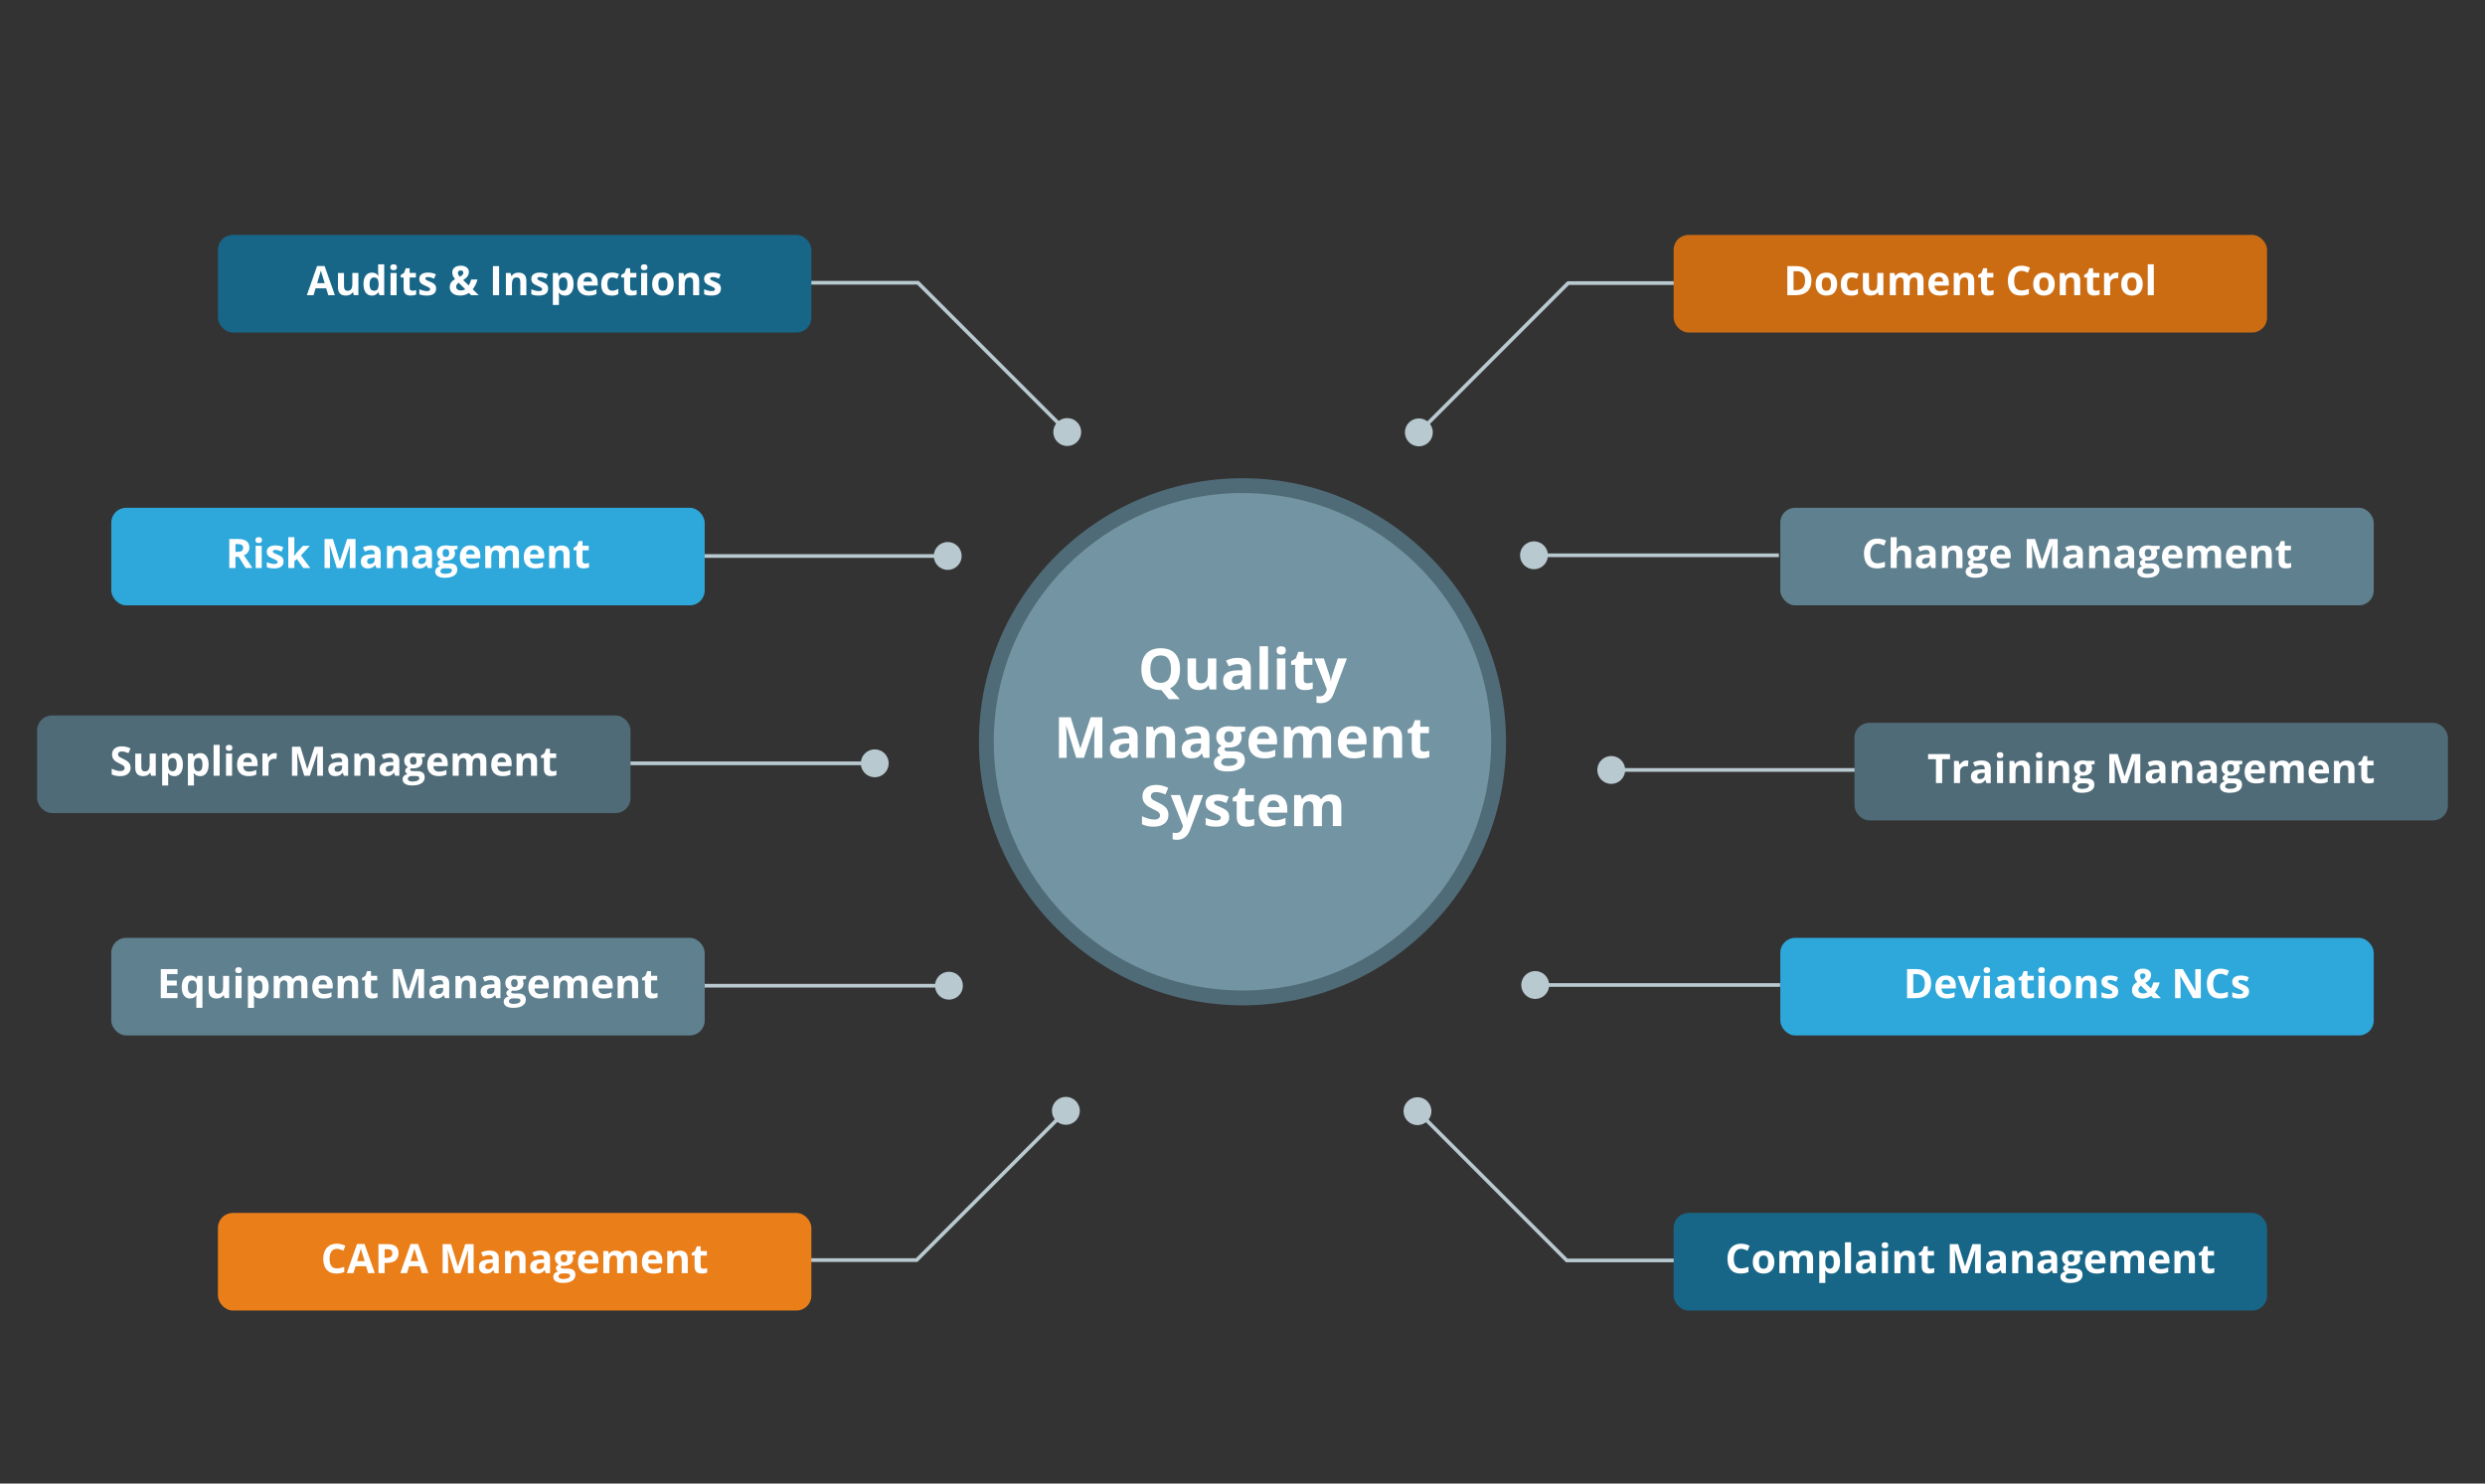
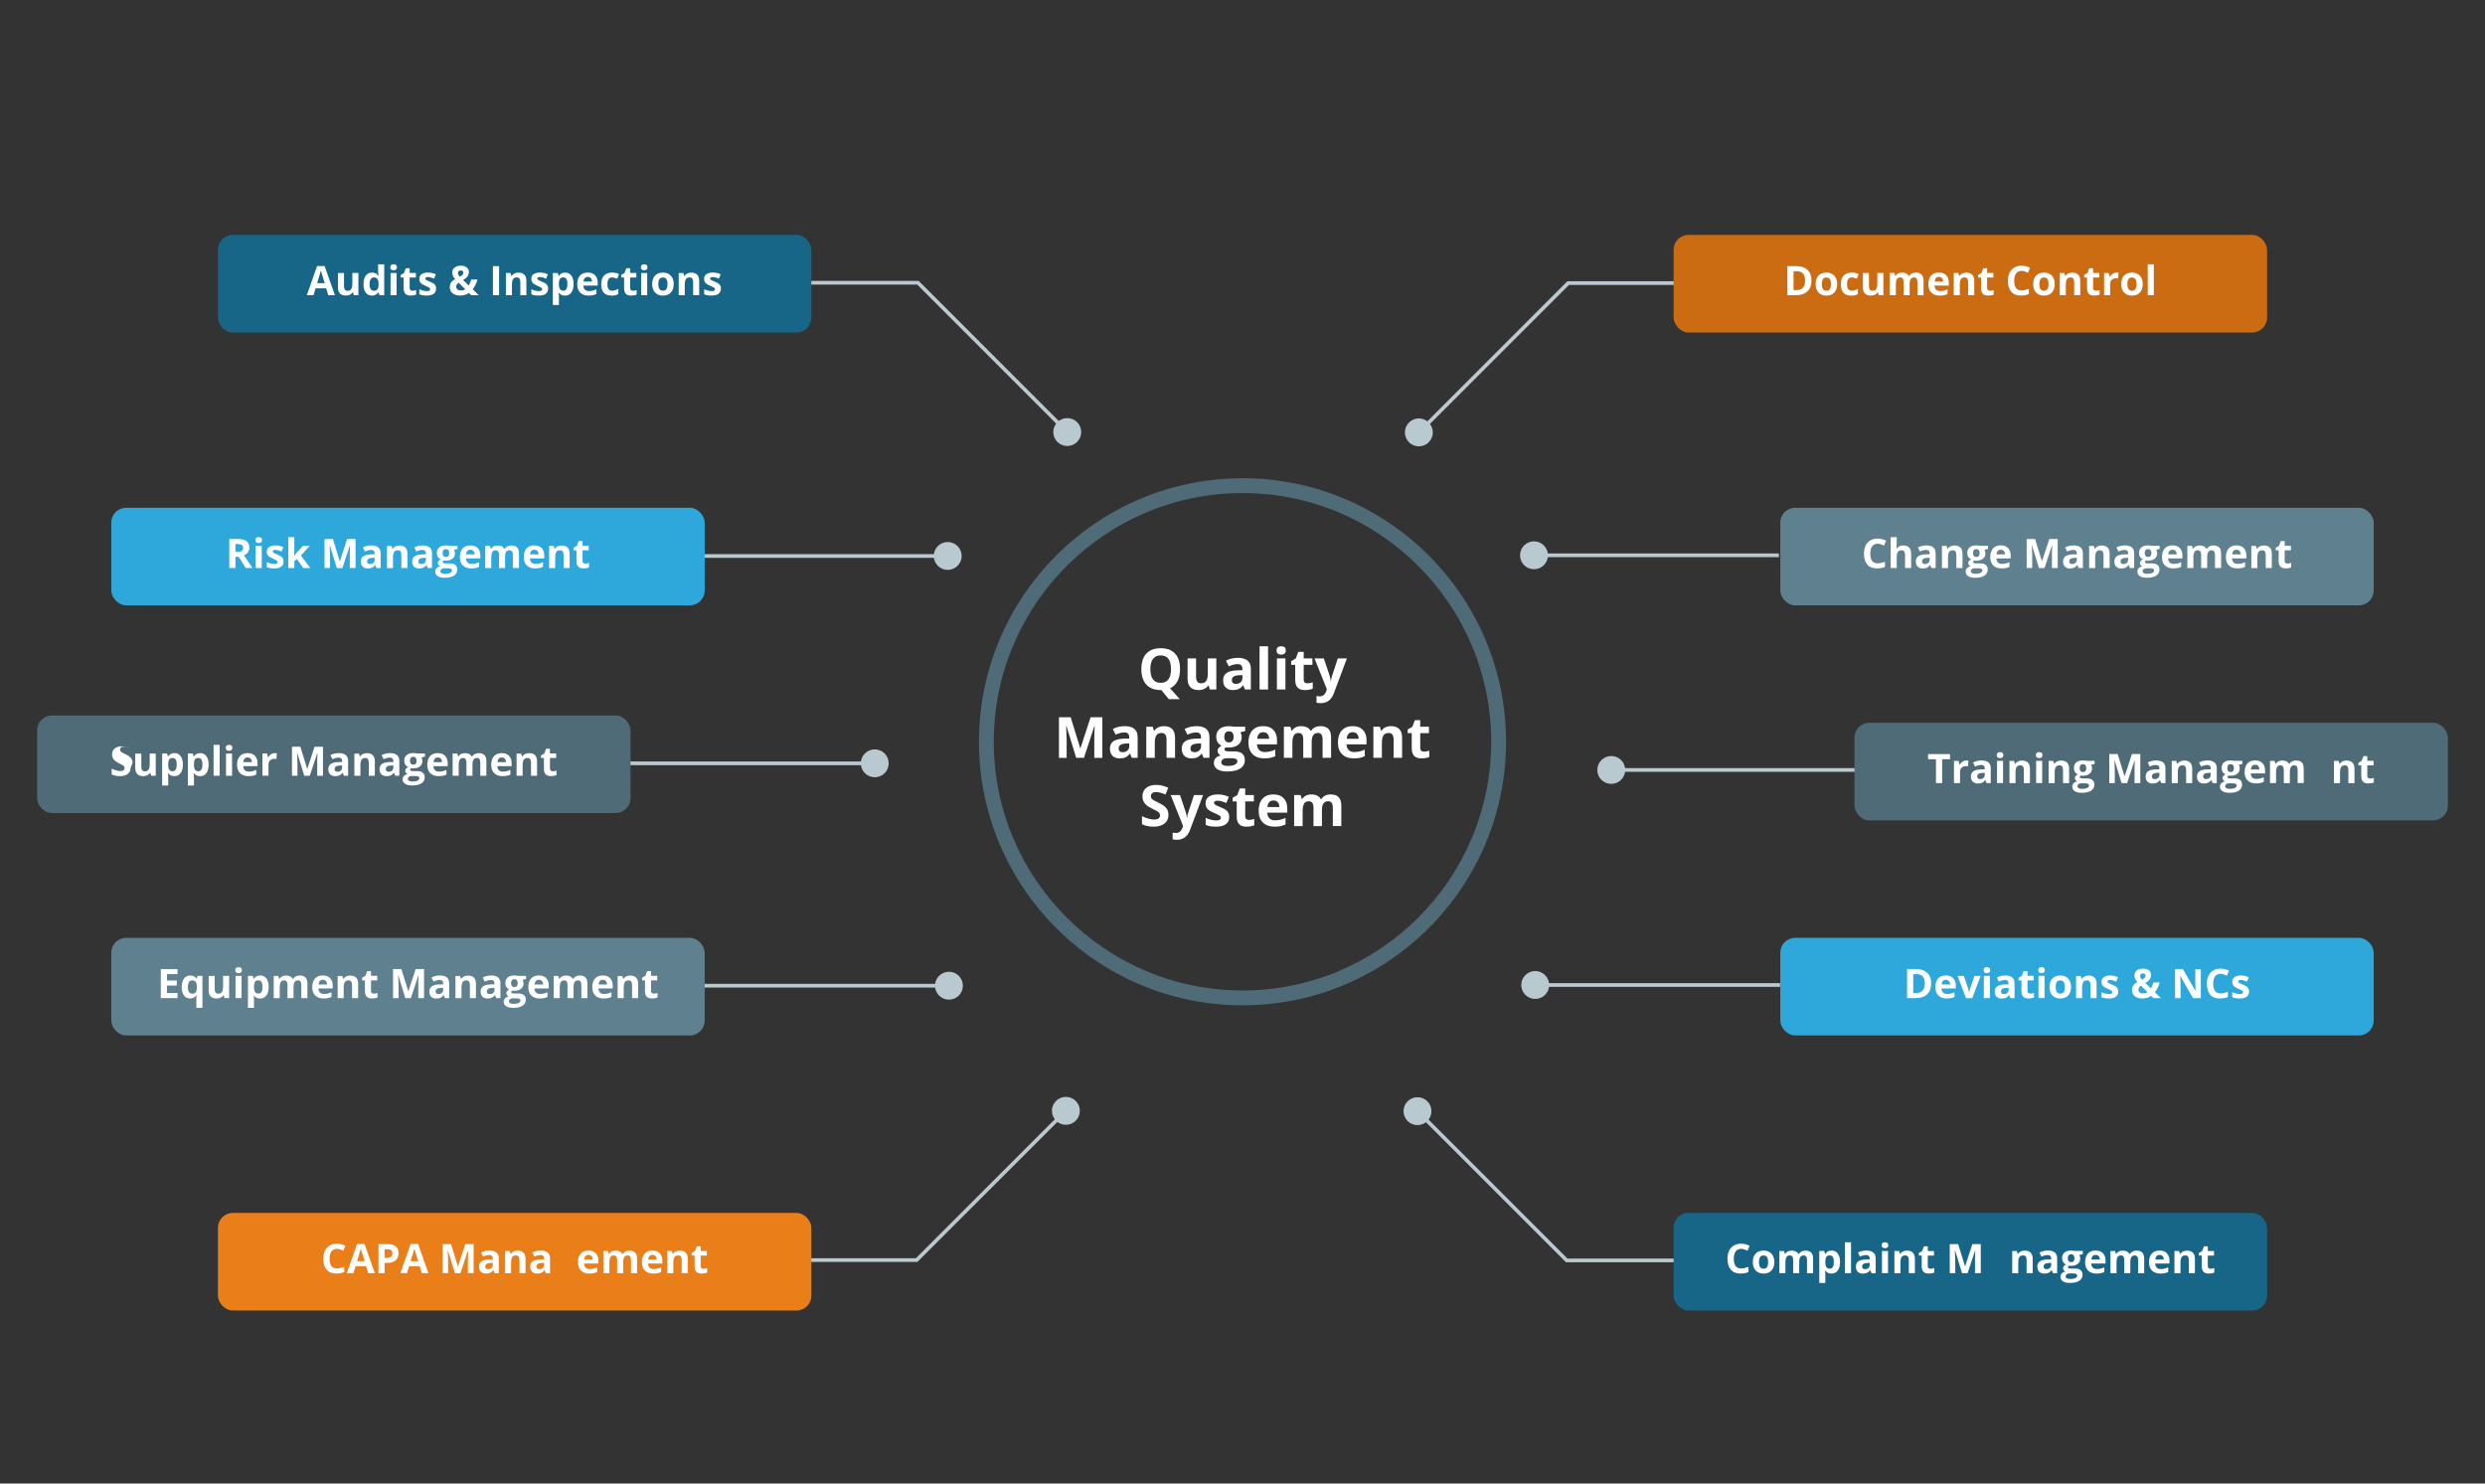
<svg xmlns="http://www.w3.org/2000/svg" id="Layer_2" data-name="Layer 2" viewBox="0 0 670 400">
  <rect x="0" y="0" width="670" height="400" fill="#333333" stroke="none" />
  <defs>
    <style> .cls-1 { fill: #ea7e19; } .cls-1, .cls-2, .cls-3, .cls-4, .cls-5, .cls-6, .cls-7, .cls-8, .cls-9, .cls-10 { stroke-width: 0px; } .cls-2 { fill: #5f808f; } .cls-3 { fill: #2ea7da; } .cls-11 { opacity: 0; } .cls-4 { fill: #fff; } .cls-5 { fill: #cb6c13; } .cls-6 { fill: #186687; } .cls-7 { fill: #7394a2; } .cls-8 { fill: #4f6b78; } .cls-9 { fill: #b9c9d0; } .cls-10 { fill: #4f6b77; } </style>
  </defs>
  <g id="Layer_1-2" data-name="Layer 1">
    <g class="cls-11">
      <rect class="cls-4" width="670" height="400" />
    </g>
    <g>
      <g>
-         <circle class="cls-7" cx="335" cy="200" r="69.06" />
        <path class="cls-10" d="m335,271.06c-39.18,0-71.06-31.88-71.06-71.06s31.88-71.06,71.06-71.06,71.06,31.88,71.06,71.06-31.88,71.06-71.06,71.06Zm0-138.12c-36.98,0-67.06,30.08-67.06,67.06s30.08,67.06,67.06,67.06,67.06-30.08,67.06-67.06-30.08-67.06-67.06-67.06Z" />
      </g>
      <g>
        <path class="cls-4" d="m318.16,180.42c0,1.29-.23,2.37-.69,3.24-.46.87-1.13,1.51-2.01,1.91l2.64,2.95h-2.97l-2.01-2.46h-.17c-1.68,0-2.97-.49-3.87-1.46-.9-.97-1.35-2.37-1.35-4.2s.45-3.22,1.35-4.18c.9-.96,2.19-1.44,3.88-1.44s2.97.48,3.86,1.45c.89.97,1.34,2.36,1.34,4.18Zm-8,0c0,1.22.23,2.15.7,2.76.46.62,1.16.93,2.08.93,1.85,0,2.78-1.23,2.78-3.69s-.92-3.7-2.77-3.7c-.92,0-1.62.31-2.09.93-.47.62-.71,1.54-.71,2.77Z" />
        <path class="cls-4" d="m326.18,185.91l-.31-1.07h-.12c-.24.39-.59.69-1.04.9s-.96.32-1.54.32c-.98,0-1.73-.26-2.23-.79-.5-.53-.75-1.29-.75-2.28v-5.46h2.29v4.89c0,.6.11,1.06.32,1.36s.56.45,1.03.45c.64,0,1.1-.21,1.39-.64.29-.43.43-1.13.43-2.12v-3.94h2.29v8.38h-1.75Z" />
        <path class="cls-4" d="m335.65,185.91l-.44-1.14h-.06c-.38.49-.78.82-1.19,1.01-.41.19-.94.28-1.59.28-.8,0-1.44-.23-1.9-.69-.46-.46-.69-1.11-.69-1.96s.31-1.54.93-1.97c.62-.42,1.56-.66,2.81-.7l1.45-.04v-.37c0-.85-.43-1.27-1.3-1.27-.67,0-1.46.2-2.36.61l-.76-1.54c.96-.51,2.03-.76,3.21-.76s1.99.25,2.59.73c.6.49.9,1.23.9,2.23v5.58h-1.6Zm-.67-3.88l-.88.03c-.66.02-1.16.14-1.48.36-.33.22-.49.55-.49,1,0,.64.37.97,1.11.97.53,0,.95-.15,1.27-.46s.48-.71.48-1.21v-.69Z" />
        <path class="cls-4" d="m341.89,185.91h-2.29v-11.66h2.29v11.66Z" />
        <path class="cls-4" d="m344.19,175.37c0-.75.42-1.12,1.24-1.12s1.24.37,1.24,1.12c0,.35-.1.63-.31.83-.21.2-.52.3-.93.3-.83,0-1.24-.38-1.24-1.12Zm2.38,10.54h-2.29v-8.38h2.29v8.38Z" />
        <path class="cls-4" d="m352.5,184.24c.4,0,.88-.09,1.44-.26v1.7c-.57.25-1.27.38-2.1.38-.92,0-1.58-.23-2-.69-.42-.46-.63-1.16-.63-2.08v-4.04h-1.09v-.97l1.26-.76.66-1.77h1.46v1.78h2.35v1.72h-2.35v4.04c0,.32.09.56.27.72.18.16.42.23.72.23Z" />
        <path class="cls-4" d="m354.43,177.53h2.5l1.58,4.71c.13.41.23.89.28,1.45h.04c.05-.51.16-1,.32-1.45l1.55-4.71h2.45l-3.54,9.45c-.33.87-.79,1.53-1.39,1.96-.6.43-1.3.65-2.11.65-.39,0-.78-.04-1.16-.13v-1.81c.27.06.57.1.9.1.4,0,.76-.12,1.06-.37.3-.25.54-.62.71-1.12l.13-.41-3.33-8.32Z" />
        <path class="cls-4" d="m290.16,204.33l-2.64-8.59h-.07c.09,1.75.14,2.91.14,3.5v5.1h-2.08v-10.96h3.16l2.59,8.38h.04l2.75-8.38h3.16v10.96h-2.17v-5.19c0-.25,0-.53.01-.85,0-.32.04-1.17.1-2.55h-.07l-2.83,8.58h-2.13Z" />
        <path class="cls-4" d="m305.13,204.33l-.44-1.14h-.06c-.38.49-.78.82-1.19,1.01-.41.19-.94.28-1.59.28-.8,0-1.44-.23-1.9-.69-.46-.46-.69-1.11-.69-1.96s.31-1.54.93-1.97c.62-.42,1.56-.66,2.81-.7l1.45-.04v-.37c0-.85-.44-1.27-1.3-1.27-.67,0-1.46.2-2.36.61l-.76-1.54c.96-.5,2.03-.76,3.21-.76s1.99.24,2.59.73c.6.49.9,1.23.9,2.23v5.58h-1.6Zm-.67-3.88l-.88.03c-.66.02-1.16.14-1.48.36-.33.22-.49.55-.49,1,0,.64.37.97,1.11.97.53,0,.95-.15,1.27-.46.32-.3.48-.71.48-1.21v-.69Z" />
        <path class="cls-4" d="m316.81,204.33h-2.29v-4.89c0-.6-.11-1.06-.32-1.36s-.56-.45-1.03-.45c-.64,0-1.1.21-1.39.64-.29.43-.43,1.13-.43,2.12v3.94h-2.29v-8.38h1.75l.31,1.07h.13c.26-.4.61-.71,1.05-.92.45-.21.96-.31,1.53-.31.97,0,1.71.26,2.22.79.5.53.76,1.29.76,2.28v5.46Z" />
        <path class="cls-4" d="m324.49,204.33l-.44-1.14h-.06c-.38.49-.78.82-1.19,1.01-.41.19-.94.28-1.59.28-.8,0-1.44-.23-1.9-.69-.46-.46-.69-1.11-.69-1.96s.31-1.54.93-1.97c.62-.42,1.56-.66,2.81-.7l1.45-.04v-.37c0-.85-.44-1.27-1.3-1.27-.67,0-1.46.2-2.36.61l-.76-1.54c.96-.5,2.03-.76,3.21-.76s1.99.24,2.59.73c.6.49.9,1.23.9,2.23v5.58h-1.6Zm-.67-3.88l-.88.03c-.66.02-1.16.14-1.48.36-.33.22-.49.55-.49,1,0,.64.37.97,1.11.97.53,0,.95-.15,1.27-.46.32-.3.48-.71.48-1.21v-.69Z" />
        <path class="cls-4" d="m335.73,195.95v1.16l-1.31.34c.24.37.36.79.36,1.26,0,.9-.31,1.6-.94,2.1s-1.5.75-2.61.75l-.41-.02-.34-.04c-.24.18-.35.38-.35.6,0,.33.42.49,1.26.49h1.42c.92,0,1.62.2,2.1.59.48.4.72.97.72,1.74,0,.98-.41,1.74-1.22,2.28-.82.54-1.99.81-3.52.81-1.17,0-2.06-.2-2.68-.61s-.93-.98-.93-1.71c0-.5.16-.93.47-1.27.31-.34.78-.58,1.39-.73-.24-.1-.44-.26-.61-.49-.18-.23-.26-.47-.26-.72,0-.32.09-.59.28-.8.18-.21.45-.42.8-.62-.44-.19-.79-.5-1.04-.91-.26-.42-.39-.92-.39-1.48,0-.91.3-1.62.89-2.12.59-.5,1.44-.75,2.55-.75.24,0,.51.02.84.06.32.04.53.07.62.09h2.92Zm-6.47,9.56c0,.31.15.56.45.74s.73.27,1.27.27c.82,0,1.46-.11,1.93-.34.46-.22.7-.53.7-.92,0-.31-.14-.53-.41-.65-.27-.12-.7-.18-1.27-.18h-1.18c-.42,0-.77.1-1.05.3-.28.2-.42.46-.42.78Zm.83-6.82c0,.46.1.81.31,1.08.21.26.52.4.95.4s.75-.13.95-.4c.2-.27.3-.62.3-1.08,0-1.01-.41-1.51-1.24-1.51s-1.26.51-1.26,1.51Z" />
        <path class="cls-4" d="m340.9,204.48c-1.35,0-2.4-.37-3.16-1.12-.76-.74-1.14-1.8-1.14-3.16s.35-2.49,1.05-3.26,1.67-1.15,2.91-1.15,2.11.34,2.76,1.01c.66.67.99,1.61.99,2.79v1.11h-5.4c.03.65.22,1.16.58,1.52.36.37.86.55,1.51.55.5,0,.98-.05,1.43-.16.45-.11.92-.27,1.41-.5v1.77c-.4.2-.83.35-1.28.45-.46.1-1.01.15-1.66.15Zm-.32-7.06c-.48,0-.86.15-1.14.46-.27.31-.43.74-.47,1.31h3.21c0-.56-.16-1-.44-1.31-.28-.31-.67-.46-1.15-.46Z" />
        <path class="cls-4" d="m353.67,204.33h-2.29v-4.89c0-.6-.1-1.06-.3-1.36-.2-.3-.52-.45-.96-.45-.58,0-1.01.21-1.27.64s-.4,1.14-.4,2.12v3.94h-2.29v-8.38h1.75l.31,1.07h.13c.22-.38.55-.69.97-.9s.91-.33,1.46-.33c1.25,0,2.1.41,2.55,1.23h.2c.23-.39.56-.69.99-.91.44-.21.93-.32,1.48-.32.95,0,1.67.24,2.15.73.49.49.73,1.27.73,2.34v5.46h-2.29v-4.89c0-.6-.1-1.06-.3-1.36s-.52-.45-.96-.45c-.56,0-.98.2-1.26.6-.28.4-.42,1.03-.42,1.9v4.2Z" />
        <path class="cls-4" d="m365.03,204.48c-1.35,0-2.4-.37-3.16-1.12-.76-.74-1.14-1.8-1.14-3.16s.35-2.49,1.05-3.26,1.67-1.15,2.91-1.15,2.11.34,2.76,1.01c.66.67.99,1.61.99,2.79v1.11h-5.4c.03.65.22,1.16.58,1.52.36.37.86.55,1.51.55.5,0,.98-.05,1.43-.16.45-.11.92-.27,1.41-.5v1.77c-.4.2-.83.35-1.28.45-.46.1-1.01.15-1.66.15Zm-.32-7.06c-.48,0-.86.15-1.14.46-.27.31-.43.74-.47,1.31h3.21c0-.56-.16-1-.44-1.31-.28-.31-.67-.46-1.15-.46Z" />
        <path class="cls-4" d="m378.04,204.33h-2.29v-4.89c0-.6-.11-1.06-.32-1.36s-.56-.45-1.03-.45c-.64,0-1.1.21-1.39.64-.28.43-.43,1.13-.43,2.12v3.94h-2.29v-8.38h1.75l.31,1.07h.13c.25-.4.61-.71,1.05-.92.45-.21.96-.31,1.52-.31.97,0,1.71.26,2.22.79.5.53.76,1.29.76,2.28v5.46Z" />
        <path class="cls-4" d="m383.92,202.66c.4,0,.88-.09,1.44-.26v1.7c-.57.25-1.27.38-2.1.38-.92,0-1.58-.23-2-.69-.42-.46-.63-1.15-.63-2.08v-4.04h-1.09v-.97l1.26-.76.66-1.77h1.46v1.78h2.35v1.72h-2.35v4.04c0,.32.09.56.27.72.18.15.42.23.72.23Z" />
        <path class="cls-4" d="m315.04,219.7c0,.99-.36,1.77-1.07,2.34-.71.57-1.7.85-2.97.85-1.17,0-2.2-.22-3.1-.66v-2.16c.74.33,1.36.56,1.88.7.51.13.98.2,1.4.2.51,0,.9-.1,1.17-.29s.41-.49.41-.87c0-.21-.06-.41-.18-.57-.12-.17-.3-.33-.53-.48s-.71-.4-1.42-.74c-.67-.31-1.17-.62-1.51-.91-.33-.29-.6-.63-.8-1.01-.2-.38-.3-.83-.3-1.35,0-.97.33-1.73.99-2.29.66-.55,1.56-.83,2.72-.83.57,0,1.11.07,1.63.2.52.13,1.06.33,1.62.57l-.75,1.81c-.58-.24-1.07-.41-1.45-.5s-.76-.14-1.13-.14c-.44,0-.78.1-1.01.31-.24.21-.35.47-.35.8,0,.21.05.38.14.54.1.15.25.3.45.44.21.14.7.4,1.47.77,1.02.49,1.73.98,2.11,1.47.38.49.57,1.1.57,1.81Z" />
        <path class="cls-4" d="m315.65,214.37h2.5l1.58,4.71c.13.41.23.89.28,1.45h.04c.05-.52.16-1,.32-1.45l1.55-4.71h2.45l-3.54,9.45c-.33.88-.79,1.53-1.39,1.96-.6.44-1.3.65-2.11.65-.39,0-.78-.04-1.16-.13v-1.81c.28.07.58.1.9.1.4,0,.76-.12,1.06-.37s.54-.62.71-1.12l.13-.41-3.33-8.32Z" />
        <path class="cls-4" d="m331.42,220.26c0,.86-.3,1.51-.9,1.96-.6.45-1.49.67-2.68.67-.61,0-1.13-.04-1.56-.12s-.83-.2-1.21-.36v-1.89c.42.2.9.37,1.43.5s1,.2,1.41.2c.83,0,1.24-.24,1.24-.72,0-.18-.05-.33-.17-.44-.11-.11-.3-.24-.57-.38s-.63-.31-1.08-.5c-.64-.27-1.12-.52-1.42-.75-.3-.23-.52-.49-.66-.79-.14-.3-.21-.66-.21-1.1,0-.74.29-1.32.87-1.73.58-.41,1.4-.61,2.46-.61s1.99.22,2.95.66l-.69,1.65c-.42-.18-.81-.33-1.18-.44-.36-.12-.74-.17-1.12-.17-.68,0-1.01.18-1.01.55,0,.21.11.38.33.53.22.15.69.37,1.43.67.65.26,1.13.51,1.44.74s.53.5.67.79c.14.3.22.66.22,1.07Z" />
        <path class="cls-4" d="m336.73,221.07c.4,0,.88-.09,1.44-.26v1.7c-.57.25-1.27.38-2.1.38-.91,0-1.58-.23-2-.69-.42-.46-.63-1.15-.63-2.08v-4.04h-1.09v-.97l1.26-.76.66-1.77h1.46v1.78h2.34v1.72h-2.34v4.04c0,.32.09.56.27.72.18.15.42.23.72.23Z" />
        <path class="cls-4" d="m343.66,222.89c-1.35,0-2.4-.37-3.16-1.12-.76-.74-1.14-1.8-1.14-3.16s.35-2.49,1.05-3.26,1.67-1.15,2.91-1.15,2.11.34,2.76,1.01c.66.67.99,1.61.99,2.79v1.11h-5.4c.03.65.22,1.16.58,1.52.36.37.86.55,1.51.55.5,0,.98-.05,1.43-.16.45-.11.92-.27,1.41-.5v1.77c-.4.2-.83.35-1.28.45-.46.1-1.01.15-1.66.15Zm-.32-7.06c-.48,0-.86.15-1.14.46-.27.31-.43.74-.47,1.31h3.21c0-.56-.16-1-.44-1.31-.28-.31-.67-.46-1.15-.46Z" />
        <path class="cls-4" d="m356.43,222.74h-2.29v-4.89c0-.6-.1-1.06-.3-1.36-.2-.3-.52-.45-.96-.45-.58,0-1.01.21-1.27.64s-.4,1.14-.4,2.12v3.94h-2.29v-8.38h1.75l.31,1.07h.13c.22-.38.55-.69.97-.9s.91-.33,1.46-.33c1.25,0,2.1.41,2.55,1.23h.2c.23-.39.56-.69.99-.91.44-.21.93-.32,1.48-.32.95,0,1.67.24,2.15.73.49.49.73,1.27.73,2.34v5.46h-2.29v-4.89c0-.6-.1-1.06-.3-1.36s-.52-.45-.96-.45c-.56,0-.98.2-1.26.6-.28.4-.42,1.03-.42,1.9v4.2Z" />
      </g>
    </g>
    <g>
      <g>
        <polygon class="cls-9" points="382.77 117.07 382.07 116.36 422.59 75.83 451.72 75.83 451.72 76.83 423.01 76.83 382.77 117.07" />
        <path class="cls-9" d="m379.89,113.92c-1.47,1.47-1.47,3.85,0,5.32s3.85,1.47,5.32,0c1.47-1.47,1.47-3.85,0-5.32-1.47-1.47-3.85-1.47-5.32,0Z" />
      </g>
      <g>
        <rect class="cls-5" x="451.24" y="63.34" width="160" height="26.31" rx="4" ry="4" />
        <g>
          <path class="cls-4" d="m488.4,75.6c0,1.29-.37,2.28-1.1,2.96-.73.68-1.79,1.03-3.18,1.03h-2.22v-7.83h2.46c1.28,0,2.27.34,2.98,1.01.71.67,1.06,1.62,1.06,2.83Zm-1.72.04c0-1.68-.74-2.52-2.23-2.52h-.88v5.1h.71c1.6,0,2.4-.86,2.4-2.57Z" />
          <path class="cls-4" d="m495.33,76.59c0,.97-.26,1.74-.77,2.29s-1.23.82-2.15.82c-.57,0-1.08-.13-1.52-.38-.44-.25-.78-.61-1.01-1.08-.24-.47-.35-1.02-.35-1.65,0-.98.25-1.74.77-2.28.51-.54,1.23-.81,2.15-.81.58,0,1.08.12,1.52.37.44.25.78.61,1.01,1.08.24.47.35,1.02.35,1.64Zm-4.14,0c0,.59.1,1.04.29,1.34.19.3.51.46.95.46s.75-.15.94-.45c.19-.3.29-.75.29-1.35s-.1-1.04-.29-1.33c-.19-.3-.51-.44-.95-.44s-.75.15-.94.44c-.19.29-.29.74-.29,1.33Z" />
          <path class="cls-4" d="m499.11,79.7c-1.86,0-2.79-1.02-2.79-3.07,0-1.02.25-1.79.76-2.33.51-.54,1.23-.81,2.18-.81.69,0,1.31.14,1.86.41l-.48,1.26c-.26-.1-.5-.19-.72-.25-.22-.07-.44-.1-.66-.1-.85,0-1.27.6-1.27,1.81s.42,1.76,1.27,1.76c.31,0,.61-.04.87-.13s.54-.21.8-.39v1.4c-.26.17-.53.28-.8.35s-.61.1-1.02.1Z" />
          <path class="cls-4" d="m506.55,79.59l-.22-.77h-.09c-.17.28-.42.49-.74.64-.32.15-.69.23-1.1.23-.7,0-1.23-.19-1.59-.56s-.54-.92-.54-1.62v-3.9h1.63v3.5c0,.43.08.75.23.97.15.22.4.32.73.32.46,0,.79-.15.99-.46.2-.3.31-.81.31-1.52v-2.82h1.63v5.98h-1.25Z" />
          <path class="cls-4" d="m514.87,79.59h-1.63v-3.5c0-.43-.07-.75-.22-.97-.14-.22-.37-.32-.68-.32-.42,0-.72.15-.91.46s-.28.81-.28,1.51v2.82h-1.63v-5.98h1.25l.22.77h.09c.16-.28.39-.49.7-.65.3-.16.65-.23,1.04-.23.9,0,1.5.29,1.82.88h.14c.16-.28.4-.49.71-.65.31-.15.66-.23,1.06-.23.68,0,1.19.17,1.54.52.35.35.52.91.52,1.67v3.9h-1.64v-3.5c0-.43-.07-.75-.22-.97-.14-.22-.37-.32-.68-.32-.4,0-.7.14-.9.43-.2.29-.3.74-.3,1.36v3Z" />
          <path class="cls-4" d="m522.99,79.7c-.96,0-1.72-.27-2.26-.8-.54-.53-.81-1.28-.81-2.26s.25-1.78.75-2.33c.5-.55,1.19-.82,2.08-.82s1.5.24,1.97.72c.47.48.71,1.15.71,2v.79h-3.86c.02.46.16.83.41,1.09s.62.39,1.08.39c.36,0,.7-.04,1.02-.11.32-.08.66-.19,1.01-.36v1.26c-.29.14-.59.25-.92.32-.33.07-.72.1-1.19.1Zm-.23-5.04c-.35,0-.62.11-.81.33s-.31.53-.34.93h2.29c0-.4-.11-.71-.32-.93-.2-.22-.48-.33-.82-.33Z" />
          <path class="cls-4" d="m532.28,79.59h-1.63v-3.5c0-.43-.08-.75-.23-.97-.15-.22-.4-.32-.73-.32-.46,0-.79.15-.99.46-.2.31-.3.81-.3,1.52v2.82h-1.63v-5.98h1.25l.22.77h.09c.18-.29.43-.51.75-.66s.68-.22,1.09-.22c.7,0,1.22.19,1.58.56s.54.92.54,1.63v3.9Z" />
          <path class="cls-4" d="m536.48,78.4c.29,0,.63-.06,1.03-.19v1.21c-.41.18-.91.27-1.5.27-.65,0-1.13-.17-1.43-.5-.3-.33-.45-.83-.45-1.49v-2.88h-.78v-.69l.9-.55.47-1.26h1.04v1.27h1.68v1.23h-1.68v2.88c0,.23.07.4.2.51.13.11.3.17.52.17Z" />
          <path class="cls-4" d="m545.02,73.03c-.62,0-1.11.23-1.45.7s-.51,1.12-.51,1.96c0,1.75.65,2.62,1.96,2.62.55,0,1.21-.14,2-.41v1.39c-.64.27-1.36.4-2.15.4-1.14,0-2.01-.34-2.61-1.04-.6-.69-.9-1.68-.9-2.97,0-.81.15-1.53.44-2.14.3-.61.72-1.08,1.28-1.41.55-.33,1.21-.49,1.95-.49s1.52.18,2.29.55l-.54,1.35c-.29-.14-.59-.26-.88-.36-.3-.1-.59-.15-.87-.15Z" />
          <path class="cls-4" d="m553.99,76.59c0,.97-.26,1.74-.77,2.29s-1.23.82-2.15.82c-.57,0-1.08-.13-1.52-.38-.44-.25-.78-.61-1.01-1.08-.24-.47-.35-1.02-.35-1.65,0-.98.25-1.74.77-2.28.51-.54,1.23-.81,2.15-.81.58,0,1.08.12,1.52.37.44.25.78.61,1.01,1.08.24.47.35,1.02.35,1.64Zm-4.14,0c0,.59.1,1.04.29,1.34.19.3.51.46.95.46s.75-.15.94-.45c.19-.3.29-.75.29-1.35s-.1-1.04-.29-1.33c-.19-.3-.51-.44-.95-.44s-.75.15-.94.44c-.19.29-.29.74-.29,1.33Z" />
          <path class="cls-4" d="m560.86,79.59h-1.63v-3.5c0-.43-.08-.75-.23-.97-.15-.22-.4-.32-.73-.32-.46,0-.79.15-.99.46-.2.31-.3.81-.3,1.52v2.82h-1.63v-5.98h1.25l.22.77h.09c.18-.29.43-.51.75-.66s.68-.22,1.09-.22c.7,0,1.22.19,1.58.56s.54.92.54,1.63v3.9Z" />
          <path class="cls-4" d="m565.06,78.4c.29,0,.63-.06,1.03-.19v1.21c-.41.18-.91.27-1.5.27-.65,0-1.13-.17-1.43-.5-.3-.33-.45-.83-.45-1.49v-2.88h-.78v-.69l.9-.55.47-1.26h1.04v1.27h1.68v1.23h-1.68v2.88c0,.23.07.4.2.51.13.11.3.17.52.17Z" />
          <path class="cls-4" d="m570.64,73.49c.22,0,.41.02.55.05l-.12,1.53c-.13-.04-.29-.05-.48-.05-.52,0-.93.13-1.22.4s-.44.64-.44,1.12v3.05h-1.63v-5.98h1.24l.24,1.01h.08c.19-.33.44-.61.75-.81s.66-.31,1.03-.31Z" />
          <path class="cls-4" d="m577.72,76.59c0,.97-.26,1.74-.77,2.29s-1.23.82-2.15.82c-.57,0-1.08-.13-1.52-.38-.44-.25-.78-.61-1.01-1.08-.24-.47-.35-1.02-.35-1.65,0-.98.25-1.74.77-2.28.51-.54,1.23-.81,2.15-.81.58,0,1.08.12,1.52.37.44.25.78.61,1.01,1.08.24.47.35,1.02.35,1.64Zm-4.14,0c0,.59.1,1.04.29,1.34.19.3.51.46.95.46s.75-.15.94-.45c.19-.3.29-.75.29-1.35s-.1-1.04-.29-1.33c-.19-.3-.51-.44-.95-.44s-.75.15-.94.44c-.19.29-.29.74-.29,1.33Z" />
          <path class="cls-4" d="m580.7,79.59h-1.63v-8.33h1.63v8.33Z" />
        </g>
      </g>
    </g>
    <g>
      <g>
        <polygon class="cls-9" points="287.53 116.98 247.29 76.74 218.58 76.74 218.58 75.74 247.71 75.74 288.23 116.27 287.53 116.98" />
        <path class="cls-9" d="m285.09,119.15c1.47,1.47,3.85,1.47,5.32,0s1.47-3.85,0-5.32c-1.47-1.47-3.85-1.47-5.32,0-1.47,1.47-1.47,3.85,0,5.32Z" />
      </g>
      <g>
        <rect class="cls-6" x="58.76" y="63.34" width="160" height="26.31" rx="4" ry="4" />
        <g>
          <path class="cls-4" d="m88.51,79.59l-.57-1.86h-2.85l-.57,1.86h-1.79l2.76-7.86h2.03l2.77,7.86h-1.79Zm-.96-3.25c-.53-1.69-.82-2.64-.89-2.86-.07-.22-.11-.4-.14-.52-.12.46-.46,1.59-1.01,3.39h2.04Z" />
          <path class="cls-4" d="m95.4,79.59l-.22-.77h-.09c-.17.28-.42.49-.74.64-.32.15-.69.23-1.1.23-.7,0-1.23-.19-1.59-.56-.36-.38-.54-.92-.54-1.62v-3.9h1.63v3.5c0,.43.08.75.23.97.15.22.4.32.73.32.46,0,.79-.15.99-.46.2-.3.3-.81.3-1.52v-2.82h1.63v5.98h-1.25Z" />
          <path class="cls-4" d="m100.26,79.7c-.7,0-1.25-.27-1.66-.82-.4-.54-.6-1.3-.6-2.27s.2-1.75.61-2.29c.41-.55.97-.82,1.69-.82.75,0,1.33.29,1.72.88h.05c-.08-.45-.12-.84-.12-1.19v-1.92h1.64v8.33h-1.25l-.32-.78h-.07c-.37.59-.94.88-1.7.88Zm.57-1.3c.42,0,.72-.12.92-.37.19-.24.3-.65.32-1.24v-.18c0-.64-.1-1.1-.3-1.38-.2-.28-.52-.42-.97-.42-.36,0-.65.15-.85.46-.2.31-.3.76-.3,1.35s.1,1.03.3,1.33.49.44.87.44Z" />
          <path class="cls-4" d="m105.23,72.06c0-.53.3-.8.89-.8s.89.27.89.8c0,.25-.07.45-.22.59-.15.14-.37.21-.67.21-.59,0-.89-.27-.89-.8Zm1.7,7.53h-1.63v-5.98h1.63v5.98Z" />
          <path class="cls-4" d="m111.17,78.4c.29,0,.63-.06,1.03-.19v1.21c-.41.18-.91.27-1.5.27-.65,0-1.13-.17-1.43-.5s-.45-.83-.45-1.49v-2.88h-.78v-.69l.9-.55.47-1.26h1.04v1.27h1.68v1.23h-1.68v2.88c0,.23.07.4.2.51.13.11.3.17.52.17Z" />
          <path class="cls-4" d="m117.58,77.81c0,.61-.21,1.08-.64,1.4-.43.32-1.06.48-1.91.48-.44,0-.81-.03-1.11-.09-.31-.06-.59-.14-.86-.26v-1.35c.3.14.65.26,1.03.36s.71.14,1,.14c.59,0,.89-.17.89-.51,0-.13-.04-.23-.12-.31s-.21-.17-.41-.27c-.19-.1-.45-.22-.77-.36-.46-.19-.8-.37-1.01-.54-.22-.16-.37-.35-.47-.56-.1-.21-.15-.47-.15-.78,0-.53.21-.94.62-1.23s1-.44,1.75-.44,1.42.16,2.1.47l-.49,1.18c-.3-.13-.58-.23-.84-.32-.26-.08-.53-.12-.8-.12-.48,0-.72.13-.72.39,0,.15.08.27.23.38.16.11.5.27,1.02.48.47.19.81.37,1.03.53s.38.35.48.57c.1.21.16.47.16.77Z" />
          <path class="cls-4" d="m129.06,79.59h-2.02l-.62-.61c-.68.47-1.45.71-2.31.71s-1.56-.2-2.07-.6c-.51-.4-.77-.94-.77-1.62,0-.49.11-.9.32-1.25s.59-.67,1.11-.97c-.27-.31-.46-.6-.58-.88-.12-.28-.18-.59-.18-.92,0-.54.21-.98.62-1.31.42-.33.97-.5,1.67-.5s1.19.15,1.59.46c.4.31.6.72.6,1.24,0,.42-.12.81-.37,1.16-.25.35-.64.69-1.19,1l1.52,1.48c.25-.42.47-.95.66-1.61h1.7c-.13.48-.3.95-.53,1.41-.22.46-.48.87-.76,1.22l1.61,1.57Zm-6.06-2.27c0,.31.11.55.34.73.23.18.53.27.89.27.45,0,.85-.11,1.21-.33l-1.78-1.77c-.21.16-.37.32-.49.49-.12.17-.18.37-.18.59Zm1.92-3.79c0-.19-.06-.34-.19-.45-.13-.11-.29-.16-.5-.16-.24,0-.43.06-.56.17-.14.11-.21.28-.21.49,0,.31.17.66.51,1.04.31-.17.54-.34.71-.51s.25-.36.25-.58Z" />
          <path class="cls-4" d="m132.9,79.59v-7.83h1.66v7.83h-1.66Z" />
          <path class="cls-4" d="m141.92,79.59h-1.63v-3.5c0-.43-.08-.75-.23-.97-.15-.22-.4-.32-.73-.32-.46,0-.79.15-.99.46-.2.31-.31.81-.31,1.52v2.82h-1.63v-5.98h1.25l.22.77h.09c.18-.29.43-.51.75-.66s.68-.22,1.09-.22c.7,0,1.22.19,1.58.56s.54.92.54,1.63v3.9Z" />
          <path class="cls-4" d="m147.78,77.81c0,.61-.21,1.08-.64,1.4-.43.32-1.06.48-1.91.48-.44,0-.81-.03-1.11-.09-.31-.06-.59-.14-.86-.26v-1.35c.3.14.65.26,1.03.36s.71.14,1,.14c.59,0,.89-.17.89-.51,0-.13-.04-.23-.12-.31s-.21-.17-.41-.27c-.19-.1-.45-.22-.77-.36-.46-.19-.8-.37-1.01-.54-.22-.16-.37-.35-.47-.56-.1-.21-.15-.47-.15-.78,0-.53.21-.94.62-1.23s1-.44,1.75-.44,1.42.16,2.1.47l-.49,1.18c-.3-.13-.58-.23-.84-.32-.26-.08-.53-.12-.8-.12-.48,0-.72.13-.72.39,0,.15.08.27.23.38.16.11.5.27,1.02.48.47.19.81.37,1.03.53s.38.35.48.57c.1.21.16.47.16.77Z" />
          <path class="cls-4" d="m152.34,79.7c-.7,0-1.25-.25-1.65-.76h-.08c.06.5.08.79.08.87v2.42h-1.63v-8.62h1.33l.23.78h.07c.38-.59.95-.89,1.7-.89.71,0,1.26.27,1.66.82.4.54.6,1.3.6,2.27,0,.64-.09,1.19-.28,1.67-.19.47-.45.83-.8,1.08-.35.25-.75.37-1.22.37Zm-.48-4.9c-.4,0-.7.12-.88.37s-.28.66-.29,1.23v.18c0,.64.1,1.1.29,1.38.19.28.49.42.91.42.73,0,1.1-.6,1.1-1.81,0-.59-.09-1.03-.27-1.33-.18-.29-.46-.44-.85-.44Z" />
          <path class="cls-4" d="m158.7,79.7c-.96,0-1.72-.27-2.26-.8-.54-.53-.81-1.28-.81-2.26s.25-1.78.75-2.33c.5-.55,1.19-.82,2.08-.82s1.5.24,1.98.72c.47.48.71,1.15.71,2v.79h-3.86c.02.46.16.83.41,1.09s.62.39,1.08.39c.36,0,.7-.04,1.02-.11.32-.08.66-.19,1.01-.36v1.26c-.29.14-.59.25-.92.32-.33.07-.72.1-1.19.1Zm-.23-5.04c-.35,0-.62.11-.81.33s-.31.53-.34.93h2.29c0-.4-.11-.71-.32-.93-.2-.22-.48-.33-.82-.33Z" />
          <path class="cls-4" d="m164.89,79.7c-1.86,0-2.79-1.02-2.79-3.07,0-1.02.25-1.79.76-2.33s1.23-.81,2.18-.81c.69,0,1.31.14,1.86.41l-.48,1.26c-.26-.1-.5-.19-.72-.25-.22-.07-.44-.1-.66-.1-.85,0-1.27.6-1.27,1.81s.42,1.76,1.27,1.76c.31,0,.6-.04.87-.13s.54-.21.8-.39v1.4c-.26.17-.53.28-.8.35s-.61.1-1.02.1Z" />
          <path class="cls-4" d="m170.62,78.4c.29,0,.63-.06,1.03-.19v1.21c-.41.18-.91.27-1.5.27-.65,0-1.13-.17-1.43-.5s-.45-.83-.45-1.49v-2.88h-.78v-.69l.9-.55.47-1.26h1.04v1.27h1.67v1.23h-1.67v2.88c0,.23.06.4.2.51.13.11.3.17.52.17Z" />
          <path class="cls-4" d="m172.79,72.06c0-.53.3-.8.89-.8s.89.27.89.8c0,.25-.07.45-.22.59-.15.14-.37.21-.67.21-.59,0-.89-.27-.89-.8Zm1.7,7.53h-1.63v-5.98h1.63v5.98Z" />
          <path class="cls-4" d="m181.64,76.59c0,.97-.26,1.74-.77,2.29-.51.55-1.23.82-2.15.82-.58,0-1.08-.13-1.52-.38-.44-.25-.78-.61-1.01-1.08-.24-.47-.35-1.02-.35-1.65,0-.98.26-1.74.77-2.28.51-.54,1.23-.81,2.15-.81.57,0,1.08.12,1.52.37.44.25.78.61,1.01,1.08.24.47.35,1.02.35,1.64Zm-4.14,0c0,.59.1,1.04.29,1.34.19.3.51.46.95.46s.75-.15.94-.45c.19-.3.29-.75.29-1.35s-.1-1.04-.29-1.33c-.19-.3-.51-.44-.95-.44s-.75.15-.94.44c-.19.29-.29.74-.29,1.33Z" />
          <path class="cls-4" d="m188.51,79.59h-1.63v-3.5c0-.43-.08-.75-.23-.97-.15-.22-.4-.32-.73-.32-.46,0-.79.15-.99.46-.2.31-.31.81-.31,1.52v2.82h-1.63v-5.98h1.25l.22.77h.09c.18-.29.43-.51.75-.66s.68-.22,1.09-.22c.7,0,1.22.19,1.58.56s.54.92.54,1.63v3.9Z" />
          <path class="cls-4" d="m194.37,77.81c0,.61-.21,1.08-.64,1.4-.43.32-1.06.48-1.91.48-.44,0-.81-.03-1.11-.09-.31-.06-.59-.14-.86-.26v-1.35c.3.14.65.26,1.03.36s.71.14,1,.14c.59,0,.89-.17.89-.51,0-.13-.04-.23-.12-.31s-.21-.17-.41-.27c-.19-.1-.45-.22-.77-.36-.46-.19-.8-.37-1.01-.54-.22-.16-.37-.35-.47-.56-.1-.21-.15-.47-.15-.78,0-.53.21-.94.62-1.23s1-.44,1.75-.44,1.42.16,2.1.47l-.49,1.18c-.3-.13-.58-.23-.84-.32-.26-.08-.53-.12-.8-.12-.48,0-.72.13-.72.39,0,.15.08.27.23.38.16.11.5.27,1.02.48.47.19.81.37,1.03.53s.38.35.48.57c.1.21.16.47.16.77Z" />
        </g>
      </g>
    </g>
    <g>
      <g>
        <rect class="cls-9" x="189.49" y="149.41" width="66.22" height="1" />
        <circle class="cls-9" cx="255.52" cy="149.9" r="3.76" />
      </g>
      <g>
        <rect class="cls-3" x="30" y="136.91" width="160" height="26.31" rx="4" ry="4" />
        <g>
          <path class="cls-4" d="m63.48,150.15v3h-1.66v-7.83h2.28c1.06,0,1.85.19,2.36.58.51.39.77.98.77,1.76,0,.46-.13.87-.38,1.23-.25.36-.61.64-1.08.84,1.18,1.76,1.94,2.9,2.3,3.41h-1.84l-1.87-3h-.88Zm0-1.35h.54c.52,0,.91-.09,1.16-.26s.38-.45.38-.82-.13-.63-.38-.79c-.25-.16-.65-.24-1.19-.24h-.5v2.11Z" />
          <path class="cls-4" d="m68.86,145.62c0-.53.3-.8.89-.8s.89.27.89.8c0,.25-.07.45-.22.59-.15.14-.37.21-.67.21-.59,0-.89-.27-.89-.8Zm1.7,7.53h-1.63v-5.98h1.63v5.98Z" />
          <path class="cls-4" d="m76.45,151.38c0,.61-.21,1.08-.64,1.4s-1.06.48-1.91.48c-.43,0-.81-.03-1.11-.09-.31-.06-.59-.15-.86-.26v-1.35c.3.14.64.26,1.03.36.38.1.71.14,1,.14.59,0,.89-.17.89-.51,0-.13-.04-.23-.12-.31-.08-.08-.21-.17-.41-.27-.19-.1-.45-.22-.77-.36-.46-.19-.8-.37-1.01-.54-.22-.16-.37-.35-.47-.56s-.15-.47-.15-.78c0-.53.21-.94.62-1.23s1-.44,1.75-.44,1.42.16,2.1.47l-.49,1.18c-.3-.13-.58-.23-.84-.32-.26-.08-.53-.12-.8-.12-.48,0-.72.13-.72.39,0,.15.08.27.23.38.16.11.5.27,1.02.48.47.19.81.37,1.03.53s.38.35.48.57c.1.21.16.47.16.77Z" />
          <path class="cls-4" d="m79.29,149.9l.71-.91,1.68-1.82h1.84l-2.38,2.6,2.52,3.39h-1.88l-1.72-2.42-.7.56v1.86h-1.63v-8.33h1.63v3.71l-.08,1.36h.02Z" />
          <path class="cls-4" d="m90.81,153.16l-1.88-6.14h-.05c.07,1.25.1,2.08.1,2.5v3.64h-1.48v-7.83h2.26l1.85,5.98h.03l1.96-5.98h2.26v7.83h-1.55v-3.7c0-.17,0-.38,0-.6,0-.23.03-.83.07-1.82h-.05l-2.02,6.13h-1.52Z" />
          <path class="cls-4" d="m101.5,153.16l-.32-.81h-.04c-.28.35-.56.59-.85.72-.29.13-.67.2-1.14.2-.57,0-1.03-.16-1.36-.49s-.5-.8-.5-1.4.22-1.1.67-1.41c.45-.3,1.12-.47,2.01-.5l1.04-.03v-.26c0-.61-.31-.91-.93-.91-.48,0-1.04.14-1.69.43l-.54-1.1c.69-.36,1.45-.54,2.29-.54s1.42.17,1.85.52.64.88.64,1.59v3.99h-1.14Zm-.48-2.77l-.63.02c-.47.01-.83.1-1.06.26-.23.16-.35.4-.35.72,0,.46.26.69.79.69.38,0,.68-.11.91-.33s.34-.51.34-.87v-.49Z" />
          <path class="cls-4" d="m109.85,153.16h-1.63v-3.5c0-.43-.08-.76-.23-.97-.15-.22-.4-.32-.73-.32-.46,0-.79.15-.99.46-.2.3-.31.81-.31,1.52v2.82h-1.63v-5.98h1.25l.22.77h.09c.18-.29.43-.51.75-.66.32-.15.68-.22,1.09-.22.7,0,1.22.19,1.58.56.36.38.54.92.54,1.63v3.9Z" />
          <path class="cls-4" d="m115.33,153.16l-.32-.81h-.04c-.27.35-.56.59-.85.72s-.67.2-1.14.2c-.57,0-1.03-.16-1.36-.49s-.49-.8-.49-1.4.22-1.1.67-1.41c.44-.3,1.11-.47,2.01-.5l1.04-.03v-.26c0-.61-.31-.91-.93-.91-.48,0-1.04.14-1.69.43l-.54-1.1c.69-.36,1.45-.54,2.29-.54s1.42.17,1.85.52.64.88.64,1.59v3.99h-1.14Zm-.48-2.77l-.63.02c-.47.01-.83.1-1.06.26-.23.16-.35.4-.35.72,0,.46.26.69.79.69.38,0,.68-.11.91-.33s.34-.51.34-.87v-.49Z" />
          <path class="cls-4" d="m123.36,147.17v.83l-.94.24c.17.27.26.57.26.9,0,.64-.22,1.14-.67,1.5-.45.36-1.07.54-1.87.54l-.29-.02-.24-.03c-.17.13-.25.27-.25.43,0,.24.3.35.9.35h1.02c.66,0,1.16.14,1.5.42.34.28.52.7.52,1.24,0,.7-.29,1.24-.88,1.63-.58.39-1.42.58-2.51.58-.83,0-1.47-.15-1.91-.44-.44-.29-.66-.7-.66-1.22,0-.36.11-.66.34-.9s.55-.42.99-.52c-.17-.07-.31-.19-.44-.35-.12-.16-.19-.33-.19-.52,0-.23.07-.42.2-.57.13-.15.32-.3.57-.45-.31-.14-.56-.35-.75-.65s-.28-.65-.28-1.06c0-.65.21-1.16.64-1.51.42-.36,1.03-.54,1.82-.54.17,0,.37.02.6.05s.38.05.44.07h2.09Zm-4.62,6.83c0,.22.11.4.32.53.22.13.52.19.91.19.58,0,1.04-.08,1.38-.24s.5-.38.5-.66c0-.22-.1-.38-.29-.47s-.5-.13-.91-.13h-.85c-.3,0-.55.07-.75.21s-.3.33-.3.56Zm.59-4.87c0,.33.07.58.22.77.15.19.37.28.68.28s.53-.09.67-.28c.14-.19.21-.45.21-.77,0-.72-.3-1.08-.89-1.08s-.9.36-.9,1.08Z" />
          <path class="cls-4" d="m127.05,153.26c-.96,0-1.72-.27-2.26-.8-.54-.53-.81-1.29-.81-2.26s.25-1.78.75-2.33c.5-.55,1.19-.82,2.08-.82s1.5.24,1.98.72.71,1.15.71,2v.79h-3.86c.02.46.16.83.41,1.09s.62.39,1.08.39c.36,0,.7-.04,1.02-.11s.66-.19,1.01-.36v1.26c-.29.14-.59.25-.92.32-.32.07-.72.1-1.19.1Zm-.23-5.04c-.35,0-.62.11-.81.33-.2.22-.31.53-.34.93h2.29c0-.4-.11-.71-.32-.93-.2-.22-.48-.33-.82-.33Z" />
          <path class="cls-4" d="m136.18,153.16h-1.63v-3.5c0-.43-.07-.76-.22-.97s-.37-.32-.68-.32c-.42,0-.72.15-.91.46s-.28.81-.28,1.51v2.82h-1.63v-5.98h1.25l.22.77h.09c.16-.27.39-.49.7-.65.3-.15.65-.23,1.04-.23.9,0,1.5.29,1.82.88h.14c.16-.28.4-.49.71-.65s.66-.23,1.06-.23c.68,0,1.19.17,1.54.52.35.35.52.91.52,1.67v3.9h-1.64v-3.5c0-.43-.07-.76-.22-.97s-.37-.32-.68-.32c-.4,0-.7.14-.9.43-.2.29-.3.74-.3,1.36v3Z" />
          <path class="cls-4" d="m144.29,153.26c-.96,0-1.72-.27-2.26-.8-.54-.53-.81-1.29-.81-2.26s.25-1.78.75-2.33c.5-.55,1.19-.82,2.08-.82s1.5.24,1.98.72.71,1.15.71,2v.79h-3.86c.02.46.16.83.41,1.09s.62.39,1.08.39c.36,0,.7-.04,1.02-.11s.66-.19,1.01-.36v1.26c-.29.14-.59.25-.92.32-.32.07-.72.1-1.19.1Zm-.23-5.04c-.35,0-.62.11-.81.33-.2.22-.31.53-.34.93h2.29c0-.4-.11-.71-.32-.93-.2-.22-.48-.33-.82-.33Z" />
          <path class="cls-4" d="m153.58,153.16h-1.63v-3.5c0-.43-.08-.76-.23-.97-.15-.22-.4-.32-.73-.32-.46,0-.79.15-.99.46-.2.3-.31.81-.31,1.52v2.82h-1.63v-5.98h1.25l.22.77h.09c.18-.29.43-.51.75-.66.32-.15.68-.22,1.09-.22.7,0,1.22.19,1.58.56.36.38.54.92.54,1.63v3.9Z" />
          <path class="cls-4" d="m157.78,151.96c.29,0,.63-.06,1.03-.19v1.21c-.41.18-.91.27-1.5.27-.65,0-1.13-.17-1.43-.5-.3-.33-.45-.83-.45-1.49v-2.88h-.78v-.69l.9-.55.47-1.26h1.04v1.27h1.67v1.23h-1.67v2.88c0,.23.06.4.2.51.13.11.3.17.52.17Z" />
        </g>
      </g>
    </g>
    <g>
      <g>
        <rect class="cls-9" x="189.82" y="265.27" width="66.22" height="1" />
        <circle class="cls-9" cx="255.85" cy="265.77" r="3.76" />
      </g>
      <g>
        <rect class="cls-2" x="30" y="252.87" width="160" height="26.31" rx="4" ry="4" />
        <g>
          <path class="cls-4" d="m47.86,269.12h-4.51v-7.83h4.51v1.36h-2.85v1.72h2.65v1.36h-2.65v2.02h2.85v1.37Z" />
          <path class="cls-4" d="m51.26,269.22c-.71,0-1.26-.27-1.66-.82-.4-.54-.6-1.3-.6-2.27s.21-1.74.61-2.29.97-.82,1.68-.82c.38,0,.71.07.99.21s.53.36.74.66h.04l.14-.77h1.38v8.62h-1.64v-2.51c0-.22.02-.52.07-.9h-.07c-.17.29-.41.51-.7.66-.29.15-.62.22-1,.22Zm.58-1.28c.41,0,.72-.12.91-.36.19-.24.3-.65.32-1.24v-.2c0-.64-.1-1.1-.3-1.38-.2-.28-.52-.42-.96-.42-.77,0-1.15.6-1.15,1.81,0,.6.09,1.05.29,1.34.19.3.49.44.89.44Z" />
          <path class="cls-4" d="m60.54,269.12l-.22-.77h-.09c-.17.28-.42.49-.74.64-.32.15-.69.23-1.1.23-.7,0-1.23-.19-1.59-.56-.36-.38-.54-.92-.54-1.62v-3.9h1.63v3.5c0,.43.08.76.23.97.15.22.4.32.73.32.46,0,.79-.15.99-.46.2-.31.31-.81.31-1.52v-2.82h1.63v5.98h-1.25Z" />
          <path class="cls-4" d="m63.43,261.58c0-.53.3-.8.89-.8s.89.27.89.8c0,.25-.07.45-.22.59-.15.14-.37.21-.67.21-.59,0-.89-.27-.89-.8Zm1.7,7.53h-1.63v-5.98h1.63v5.98Z" />
          <path class="cls-4" d="m70.13,269.22c-.7,0-1.25-.25-1.65-.76h-.08c.06.5.08.79.08.87v2.42h-1.63v-8.62h1.33l.23.78h.07c.38-.59.95-.89,1.7-.89.71,0,1.26.27,1.66.82s.6,1.3.6,2.27c0,.64-.09,1.19-.28,1.67-.19.47-.45.83-.8,1.08s-.75.37-1.22.37Zm-.48-4.9c-.4,0-.7.12-.88.37s-.28.66-.29,1.23v.18c0,.64.1,1.1.29,1.38s.49.42.91.42c.73,0,1.1-.6,1.1-1.81,0-.59-.09-1.03-.27-1.32-.18-.29-.46-.44-.85-.44Z" />
          <path class="cls-4" d="m79.14,269.12h-1.63v-3.5c0-.43-.07-.76-.22-.97s-.37-.32-.68-.32c-.42,0-.72.15-.91.46s-.28.81-.28,1.51v2.82h-1.63v-5.98h1.25l.22.77h.09c.16-.27.39-.49.7-.65.3-.15.65-.23,1.04-.23.9,0,1.5.29,1.82.88h.14c.16-.28.4-.49.71-.65s.66-.23,1.06-.23c.68,0,1.19.17,1.54.52.35.35.52.91.52,1.67v3.9h-1.64v-3.5c0-.43-.07-.76-.22-.97s-.37-.32-.68-.32c-.4,0-.7.14-.9.43-.2.29-.3.74-.3,1.36v3Z" />
          <path class="cls-4" d="m87.26,269.22c-.96,0-1.72-.27-2.26-.8-.54-.53-.81-1.29-.81-2.26s.25-1.78.75-2.33c.5-.55,1.19-.82,2.08-.82s1.5.24,1.98.72c.47.48.71,1.15.71,2v.79h-3.86c.02.46.15.83.41,1.09.26.26.62.39,1.08.39.36,0,.7-.04,1.02-.11.32-.08.66-.19,1.01-.36v1.26c-.29.14-.59.25-.92.32-.32.07-.72.1-1.19.1Zm-.23-5.04c-.35,0-.62.11-.81.33-.2.22-.31.53-.34.93h2.29c0-.4-.11-.71-.32-.93-.2-.22-.48-.33-.82-.33Z" />
          <path class="cls-4" d="m96.55,269.12h-1.63v-3.5c0-.43-.08-.76-.23-.97s-.4-.32-.73-.32c-.46,0-.79.15-.99.46s-.3.81-.3,1.52v2.82h-1.63v-5.98h1.25l.22.77h.09c.18-.29.43-.51.75-.66.32-.15.68-.22,1.09-.22.7,0,1.22.19,1.58.56.36.38.54.92.54,1.63v3.9Z" />
          <path class="cls-4" d="m100.75,267.92c.29,0,.63-.06,1.03-.19v1.21c-.41.18-.91.27-1.5.27-.65,0-1.13-.17-1.43-.5s-.45-.83-.45-1.49v-2.88h-.78v-.69l.9-.55.47-1.26h1.04v1.27h1.68v1.23h-1.68v2.88c0,.23.06.4.2.51.13.11.3.17.52.17Z" />
          <path class="cls-4" d="m109.28,269.12l-1.88-6.14h-.05c.07,1.25.1,2.08.1,2.5v3.64h-1.48v-7.83h2.26l1.85,5.98h.03l1.96-5.98h2.26v7.83h-1.55v-3.7c0-.17,0-.38,0-.6s.03-.83.07-1.82h-.05l-2.02,6.13h-1.52Z" />
          <path class="cls-4" d="m119.97,269.12l-.32-.81h-.04c-.27.35-.56.59-.85.72s-.67.2-1.14.2c-.57,0-1.03-.16-1.36-.49s-.49-.8-.49-1.4.22-1.1.67-1.41c.44-.3,1.11-.47,2.01-.5l1.04-.03v-.26c0-.61-.31-.91-.93-.91-.48,0-1.04.14-1.69.43l-.54-1.1c.69-.36,1.45-.54,2.29-.54s1.42.17,1.85.52.64.88.64,1.59v3.99h-1.14Zm-.48-2.77l-.63.02c-.47.01-.83.1-1.06.26-.23.16-.35.4-.35.72,0,.46.26.69.79.69.38,0,.68-.11.91-.33s.34-.51.34-.87v-.49Z" />
          <path class="cls-4" d="m128.32,269.12h-1.63v-3.5c0-.43-.08-.76-.23-.97-.15-.22-.4-.32-.73-.32-.46,0-.79.15-.99.46s-.31.81-.31,1.52v2.82h-1.63v-5.98h1.25l.22.77h.09c.18-.29.43-.51.75-.66.32-.15.68-.22,1.09-.22.7,0,1.22.19,1.58.56.36.38.54.92.54,1.63v3.9Z" />
          <path class="cls-4" d="m133.8,269.12l-.32-.81h-.04c-.27.35-.56.59-.85.72s-.67.2-1.14.2c-.57,0-1.03-.16-1.36-.49s-.5-.8-.5-1.4.22-1.1.67-1.41c.44-.3,1.11-.47,2.01-.5l1.04-.03v-.26c0-.61-.31-.91-.93-.91-.48,0-1.04.14-1.69.43l-.54-1.1c.69-.36,1.45-.54,2.29-.54s1.42.17,1.85.52c.43.35.64.88.64,1.59v3.99h-1.14Zm-.48-2.77l-.63.02c-.47.01-.83.1-1.06.26-.23.16-.35.4-.35.72,0,.46.26.69.79.69.38,0,.68-.11.91-.33s.34-.51.34-.87v-.49Z" />
          <path class="cls-4" d="m141.83,263.13v.83l-.94.24c.17.27.26.57.26.9,0,.64-.22,1.14-.67,1.5-.45.36-1.07.54-1.87.54l-.29-.02-.24-.03c-.17.13-.25.27-.25.43,0,.24.3.35.9.35h1.02c.66,0,1.16.14,1.5.42.34.28.52.7.52,1.24,0,.7-.29,1.24-.88,1.63-.58.39-1.42.58-2.51.58-.83,0-1.47-.15-1.91-.44-.44-.29-.66-.7-.66-1.22,0-.36.11-.66.34-.9.23-.24.56-.42.99-.52-.17-.07-.31-.19-.44-.35-.12-.16-.19-.33-.19-.52,0-.23.07-.42.2-.57.13-.15.32-.3.57-.45-.31-.14-.56-.35-.75-.65s-.28-.65-.28-1.06c0-.65.21-1.16.64-1.51.43-.36,1.03-.54,1.82-.54.17,0,.37.02.6.05.23.03.38.05.44.07h2.09Zm-4.62,6.83c0,.22.11.4.32.53.22.13.52.19.91.19.58,0,1.04-.08,1.38-.24s.5-.38.5-.66c0-.22-.1-.38-.29-.47-.2-.09-.5-.13-.91-.13h-.85c-.3,0-.55.07-.75.21-.2.14-.3.33-.3.56Zm.59-4.87c0,.33.07.58.22.77.15.19.38.28.68.28s.53-.09.67-.28c.14-.19.21-.45.21-.77,0-.72-.3-1.08-.89-1.08s-.9.36-.9,1.08Z" />
          <path class="cls-4" d="m145.52,269.22c-.96,0-1.72-.27-2.26-.8-.54-.53-.81-1.29-.81-2.26s.25-1.78.75-2.33c.5-.55,1.19-.82,2.08-.82s1.5.24,1.97.72c.47.48.71,1.15.71,2v.79h-3.86c.02.46.16.83.41,1.09.26.26.62.39,1.08.39.36,0,.7-.04,1.02-.11.32-.08.66-.19,1.01-.36v1.26c-.29.14-.59.25-.91.32-.33.07-.72.1-1.19.1Zm-.23-5.04c-.35,0-.62.11-.81.33-.2.22-.31.53-.34.93h2.29c0-.4-.11-.71-.32-.93-.2-.22-.48-.33-.82-.33Z" />
          <path class="cls-4" d="m154.64,269.12h-1.63v-3.5c0-.43-.07-.76-.22-.97s-.37-.32-.68-.32c-.42,0-.72.15-.91.46-.19.31-.28.81-.28,1.51v2.82h-1.63v-5.98h1.25l.22.77h.09c.16-.27.39-.49.7-.65.3-.15.65-.23,1.04-.23.9,0,1.5.29,1.82.88h.14c.16-.28.4-.49.71-.65.31-.15.66-.23,1.06-.23.68,0,1.19.17,1.54.52.35.35.52.91.52,1.67v3.9h-1.64v-3.5c0-.43-.07-.76-.22-.97s-.37-.32-.68-.32c-.4,0-.7.14-.9.43s-.3.74-.3,1.36v3Z" />
          <path class="cls-4" d="m162.76,269.22c-.96,0-1.72-.27-2.26-.8-.54-.53-.81-1.29-.81-2.26s.25-1.78.75-2.33c.5-.55,1.19-.82,2.08-.82s1.5.24,1.97.72c.47.48.71,1.15.71,2v.79h-3.86c.02.46.16.83.41,1.09.26.26.62.39,1.08.39.36,0,.7-.04,1.02-.11.32-.08.66-.19,1.01-.36v1.26c-.29.14-.59.25-.91.32-.33.07-.72.1-1.19.1Zm-.23-5.04c-.35,0-.62.11-.81.33-.2.22-.31.53-.34.93h2.29c0-.4-.11-.71-.32-.93-.2-.22-.48-.33-.82-.33Z" />
          <path class="cls-4" d="m172.05,269.12h-1.63v-3.5c0-.43-.08-.76-.23-.97-.15-.22-.4-.32-.73-.32-.46,0-.79.15-.99.46s-.31.81-.31,1.52v2.82h-1.63v-5.98h1.25l.22.77h.09c.18-.29.43-.51.75-.66.32-.15.68-.22,1.09-.22.7,0,1.22.19,1.58.56.36.38.54.92.54,1.63v3.9Z" />
          <path class="cls-4" d="m176.25,267.92c.29,0,.63-.06,1.03-.19v1.21c-.41.18-.91.27-1.5.27-.65,0-1.13-.17-1.43-.5s-.45-.83-.45-1.49v-2.88h-.78v-.69l.9-.55.47-1.26h1.04v1.27h1.67v1.23h-1.67v2.88c0,.23.07.4.2.51.13.11.3.17.52.17Z" />
        </g>
      </g>
    </g>
    <g>
      <g>
        <rect class="cls-9" x="169.82" y="205.31" width="66.22" height="1" />
        <path class="cls-9" d="m235.85,209.57c2.08,0,3.76-1.68,3.76-3.76s-1.68-3.76-3.76-3.76-3.76,1.68-3.76,3.76,1.68,3.76,3.76,3.76Z" />
      </g>
      <g>
        <rect class="cls-8" x="10" y="192.91" width="160" height="26.31" rx="4" ry="4" />
        <g>
-           <path class="cls-4" d="m35.22,206.99c0,.71-.25,1.26-.76,1.67-.51.41-1.22.61-2.12.61-.83,0-1.57-.16-2.22-.47v-1.54c.53.24.97.4,1.34.5.37.1.7.14,1,.14.36,0,.64-.07.84-.21.19-.14.29-.35.29-.62,0-.15-.04-.29-.13-.41-.08-.12-.21-.23-.38-.35-.17-.11-.5-.29-1.01-.53-.48-.22-.84-.44-1.08-.65-.24-.21-.43-.45-.57-.72-.14-.28-.21-.6-.21-.96,0-.69.23-1.24.7-1.63.47-.4,1.12-.59,1.95-.59.41,0,.79.05,1.16.14s.76.23,1.16.41l-.54,1.29c-.42-.17-.76-.29-1.04-.36-.27-.07-.54-.1-.81-.1-.31,0-.55.07-.72.22-.17.15-.25.34-.25.57,0,.15.03.27.1.38.07.11.18.21.32.32.15.1.5.28,1.05.55.73.35,1.23.7,1.5,1.05.27.35.41.78.41,1.29Z" />
+           <path class="cls-4" d="m35.22,206.99c0,.71-.25,1.26-.76,1.67-.51.41-1.22.61-2.12.61-.83,0-1.57-.16-2.22-.47v-1.54c.53.24.97.4,1.34.5.37.1.7.14,1,.14.36,0,.64-.07.84-.21.19-.14.29-.35.29-.62,0-.15-.04-.29-.13-.41-.08-.12-.21-.23-.38-.35-.17-.11-.5-.29-1.01-.53-.48-.22-.84-.44-1.08-.65-.24-.21-.43-.45-.57-.72-.14-.28-.21-.6-.21-.96,0-.69.23-1.24.7-1.63.47-.4,1.12-.59,1.95-.59.41,0,.79.05,1.16.14s.76.23,1.16.41c-.42-.17-.76-.29-1.04-.36-.27-.07-.54-.1-.81-.1-.31,0-.55.07-.72.22-.17.15-.25.34-.25.57,0,.15.03.27.1.38.07.11.18.21.32.32.15.1.5.28,1.05.55.73.35,1.23.7,1.5,1.05.27.35.41.78.41,1.29Z" />
          <path class="cls-4" d="m40.75,209.16l-.22-.77h-.09c-.17.28-.42.49-.74.65-.32.15-.69.23-1.1.23-.7,0-1.23-.19-1.59-.56-.36-.38-.54-.92-.54-1.62v-3.9h1.63v3.5c0,.43.08.75.23.97.15.22.4.32.73.32.46,0,.79-.15.99-.46.2-.3.31-.81.31-1.52v-2.82h1.63v5.98h-1.25Z" />
          <path class="cls-4" d="m47,209.27c-.7,0-1.25-.25-1.65-.77h-.08c.06.5.08.79.08.87v2.42h-1.63v-8.62h1.33l.23.78h.07c.38-.59.95-.89,1.7-.89.71,0,1.26.27,1.66.82s.6,1.3.6,2.27c0,.64-.09,1.19-.28,1.67-.19.47-.45.83-.8,1.08s-.75.37-1.22.37Zm-.48-4.9c-.4,0-.7.12-.88.37s-.28.66-.29,1.23v.18c0,.64.1,1.1.29,1.38s.49.42.91.42c.73,0,1.1-.6,1.1-1.81,0-.59-.09-1.03-.27-1.33-.18-.29-.46-.44-.85-.44Z" />
          <path class="cls-4" d="m53.94,209.27c-.7,0-1.25-.25-1.65-.77h-.09c.06.5.09.79.09.87v2.42h-1.63v-8.62h1.33l.23.78h.07c.38-.59.95-.89,1.7-.89.71,0,1.26.27,1.66.82.4.55.6,1.3.6,2.27,0,.64-.09,1.19-.28,1.67-.19.47-.45.83-.8,1.08-.35.25-.75.37-1.22.37Zm-.48-4.9c-.4,0-.7.12-.88.37s-.28.66-.29,1.23v.18c0,.64.1,1.1.29,1.38.19.28.49.42.91.42.73,0,1.1-.6,1.1-1.81,0-.59-.09-1.03-.27-1.33s-.46-.44-.85-.44Z" />
          <path class="cls-4" d="m59.22,209.16h-1.63v-8.33h1.63v8.33Z" />
          <path class="cls-4" d="m60.87,201.63c0-.53.3-.8.89-.8s.89.27.89.8c0,.25-.07.45-.22.59-.15.14-.37.21-.67.21-.59,0-.89-.27-.89-.8Zm1.7,7.53h-1.63v-5.98h1.63v5.98Z" />
          <path class="cls-4" d="m66.99,209.27c-.96,0-1.72-.27-2.26-.8-.54-.53-.81-1.28-.81-2.26s.25-1.78.75-2.33c.5-.55,1.19-.82,2.08-.82s1.5.24,1.98.72c.47.48.71,1.15.71,2v.79h-3.86c.02.46.15.83.41,1.09.26.26.62.39,1.08.39.36,0,.7-.04,1.02-.11.32-.08.66-.19,1.01-.36v1.26c-.29.14-.59.25-.92.32-.32.07-.72.1-1.19.1Zm-.23-5.04c-.35,0-.62.11-.81.33s-.31.53-.34.93h2.29c0-.4-.11-.71-.32-.93s-.48-.33-.82-.33Z" />
          <path class="cls-4" d="m74.1,203.06c.22,0,.41.02.55.05l-.12,1.53c-.13-.04-.29-.05-.48-.05-.52,0-.93.13-1.22.4-.29.27-.44.64-.44,1.12v3.04h-1.63v-5.98h1.24l.24,1.01h.08c.19-.33.44-.61.75-.81.32-.21.66-.31,1.03-.31Z" />
          <path class="cls-4" d="m82.03,209.16l-1.88-6.14h-.05c.07,1.25.1,2.08.1,2.5v3.64h-1.48v-7.83h2.26l1.85,5.98h.03l1.96-5.98h2.26v7.83h-1.55v-3.7c0-.17,0-.38,0-.6s.03-.83.07-1.82h-.05l-2.02,6.13h-1.52Z" />
          <path class="cls-4" d="m92.72,209.16l-.32-.81h-.04c-.27.35-.56.59-.85.72s-.67.2-1.14.2c-.57,0-1.03-.16-1.36-.49-.33-.33-.49-.8-.49-1.4s.22-1.1.67-1.41c.44-.3,1.11-.47,2.01-.5l1.04-.03v-.26c0-.61-.31-.91-.93-.91-.48,0-1.04.14-1.69.43l-.54-1.1c.69-.36,1.45-.54,2.29-.54s1.42.17,1.85.52.64.88.64,1.59v3.99h-1.14Zm-.48-2.77l-.63.02c-.47.01-.83.1-1.06.26s-.35.4-.35.72c0,.46.26.69.79.69.38,0,.68-.11.91-.33s.34-.51.34-.87v-.49Z" />
          <path class="cls-4" d="m101.06,209.16h-1.63v-3.5c0-.43-.08-.75-.23-.97-.15-.22-.4-.32-.73-.32-.46,0-.79.15-.99.46-.2.31-.31.81-.31,1.52v2.82h-1.63v-5.98h1.25l.22.76h.09c.18-.29.43-.51.75-.66s.68-.22,1.09-.22c.7,0,1.22.19,1.58.56.36.38.54.92.54,1.63v3.9Z" />
          <path class="cls-4" d="m106.54,209.16l-.32-.81h-.04c-.28.35-.56.59-.85.72-.29.13-.67.2-1.14.2-.57,0-1.03-.16-1.36-.49-.33-.33-.5-.8-.5-1.4s.22-1.1.67-1.41c.45-.3,1.12-.47,2.01-.5l1.04-.03v-.26c0-.61-.31-.91-.93-.91-.48,0-1.04.14-1.69.43l-.54-1.1c.69-.36,1.45-.54,2.29-.54s1.42.17,1.85.52.64.88.64,1.59v3.99h-1.14Zm-.48-2.77l-.63.02c-.47.01-.83.1-1.06.26s-.35.4-.35.72c0,.46.26.69.79.69.38,0,.68-.11.91-.33s.34-.51.34-.87v-.49Z" />
          <path class="cls-4" d="m114.57,203.17v.83l-.94.24c.17.27.26.57.26.9,0,.64-.22,1.14-.67,1.5s-1.07.54-1.87.54l-.29-.02-.24-.03c-.17.13-.25.27-.25.43,0,.24.3.35.9.35h1.02c.66,0,1.16.14,1.5.42.34.28.52.7.52,1.24,0,.7-.29,1.24-.88,1.63-.58.39-1.42.58-2.51.58-.83,0-1.47-.15-1.91-.44s-.66-.7-.66-1.22c0-.36.11-.66.34-.9.23-.24.56-.42.99-.52-.17-.07-.31-.19-.44-.35s-.19-.33-.19-.52c0-.23.07-.42.2-.57.13-.15.32-.3.57-.45-.31-.14-.56-.35-.75-.65s-.28-.65-.28-1.06c0-.65.21-1.16.64-1.51.43-.36,1.03-.54,1.82-.54.17,0,.37.01.6.04.23.03.38.05.44.07h2.09Zm-4.62,6.83c0,.22.11.4.32.53.22.13.52.19.91.19.58,0,1.04-.08,1.38-.24.33-.16.5-.38.5-.66,0-.22-.1-.38-.29-.46-.2-.09-.5-.13-.91-.13h-.85c-.3,0-.55.07-.75.21-.2.14-.3.33-.3.56Zm.59-4.87c0,.32.07.58.22.77.15.19.38.28.68.28s.53-.09.67-.28.21-.45.21-.77c0-.72-.3-1.08-.89-1.08s-.9.36-.9,1.08Z" />
          <path class="cls-4" d="m118.27,209.27c-.96,0-1.72-.27-2.26-.8-.54-.53-.81-1.28-.81-2.26s.25-1.78.75-2.33,1.19-.82,2.08-.82,1.5.24,1.97.72c.47.48.71,1.15.71,2v.79h-3.86c.02.46.16.83.41,1.09.26.26.62.39,1.08.39.36,0,.7-.04,1.02-.11.32-.08.66-.19,1.01-.36v1.26c-.29.14-.59.25-.91.32-.33.07-.72.1-1.19.1Zm-.23-5.04c-.35,0-.62.11-.81.33s-.31.53-.34.93h2.29c0-.4-.11-.71-.32-.93-.2-.22-.48-.33-.82-.33Z" />
          <path class="cls-4" d="m127.39,209.16h-1.63v-3.5c0-.43-.07-.75-.22-.97-.14-.22-.37-.32-.68-.32-.42,0-.72.15-.91.46-.19.31-.28.81-.28,1.51v2.82h-1.63v-5.98h1.25l.22.76h.09c.16-.27.39-.49.7-.64.3-.16.65-.23,1.04-.23.9,0,1.5.29,1.82.88h.14c.16-.28.4-.49.71-.65.31-.15.67-.23,1.06-.23.68,0,1.19.17,1.54.52.35.35.52.91.52,1.67v3.9h-1.64v-3.5c0-.43-.07-.75-.22-.97-.14-.22-.37-.32-.68-.32-.4,0-.7.14-.9.43-.2.29-.3.74-.3,1.36v3Z" />
          <path class="cls-4" d="m135.51,209.27c-.96,0-1.72-.27-2.26-.8-.54-.53-.81-1.28-.81-2.26s.25-1.78.75-2.33c.5-.55,1.2-.82,2.08-.82s1.5.24,1.97.72c.47.48.71,1.15.71,2v.79h-3.86c.02.46.16.83.41,1.09.26.26.62.39,1.08.39.36,0,.7-.04,1.02-.11.32-.08.66-.19,1.01-.36v1.26c-.29.14-.59.25-.92.32s-.72.1-1.19.1Zm-.23-5.04c-.35,0-.62.11-.81.33-.2.22-.31.53-.34.93h2.29c0-.4-.11-.71-.32-.93-.2-.22-.48-.33-.82-.33Z" />
          <path class="cls-4" d="m144.8,209.16h-1.63v-3.5c0-.43-.08-.75-.23-.97-.15-.22-.4-.32-.73-.32-.46,0-.79.15-.99.46-.2.31-.31.81-.31,1.52v2.82h-1.63v-5.98h1.25l.22.76h.09c.18-.29.43-.51.75-.66s.68-.22,1.09-.22c.7,0,1.22.19,1.58.56.36.38.54.92.54,1.63v3.9Z" />
          <path class="cls-4" d="m149,207.96c.29,0,.63-.06,1.03-.19v1.21c-.41.18-.91.27-1.5.27-.65,0-1.13-.17-1.43-.5s-.45-.83-.45-1.49v-2.88h-.78v-.69l.9-.55.47-1.26h1.04v1.27h1.67v1.23h-1.67v2.88c0,.23.07.4.2.51s.3.17.52.17Z" />
        </g>
      </g>
    </g>
    <g>
      <rect class="cls-9" x="413.4" y="149.22" width="66.22" height="1" />
      <circle class="cls-9" cx="413.59" cy="149.72" r="3.76" />
    </g>
    <g>
      <rect class="cls-2" x="480" y="136.91" width="160" height="26.31" rx="4" ry="4" />
      <g>
        <path class="cls-4" d="m506.22,146.6c-.62,0-1.11.23-1.45.7-.34.47-.51,1.12-.51,1.96,0,1.75.65,2.62,1.96,2.62.55,0,1.21-.14,2-.41v1.39c-.64.27-1.36.4-2.15.4-1.14,0-2.01-.34-2.61-1.04s-.9-1.68-.9-2.97c0-.81.15-1.53.44-2.14.3-.61.72-1.08,1.28-1.41s1.21-.49,1.95-.49,1.52.18,2.29.55l-.54,1.35c-.29-.14-.59-.26-.88-.36-.29-.1-.59-.16-.87-.16Z" />
        <path class="cls-4" d="m515.27,153.16h-1.63v-3.5c0-.86-.32-1.3-.96-1.3-.46,0-.79.16-.99.47s-.3.81-.3,1.51v2.82h-1.63v-8.33h1.63v1.7c0,.13-.01.44-.04.93l-.04.48h.09c.36-.58.94-.88,1.73-.88.7,0,1.24.19,1.6.57.37.38.55.92.55,1.63v3.9Z" />
        <path class="cls-4" d="m520.75,153.16l-.32-.81h-.04c-.27.35-.56.59-.85.72s-.67.2-1.14.2c-.58,0-1.03-.16-1.36-.49s-.5-.8-.5-1.4.22-1.1.67-1.41c.44-.3,1.11-.47,2.01-.5l1.04-.03v-.26c0-.61-.31-.91-.93-.91-.48,0-1.04.14-1.69.43l-.54-1.1c.69-.36,1.45-.54,2.29-.54s1.42.17,1.85.52.64.88.64,1.59v3.99h-1.14Zm-.48-2.77l-.63.02c-.47.01-.83.1-1.06.26-.23.16-.35.4-.35.72,0,.46.26.69.79.69.38,0,.68-.11.91-.33s.34-.51.34-.87v-.49Z" />
        <path class="cls-4" d="m529.1,153.16h-1.63v-3.5c0-.43-.08-.76-.23-.97-.15-.22-.4-.32-.73-.32-.46,0-.79.15-.99.46s-.3.81-.3,1.52v2.82h-1.63v-5.98h1.25l.22.77h.09c.18-.29.43-.51.75-.66.32-.15.68-.22,1.09-.22.7,0,1.22.19,1.59.56.36.38.54.92.54,1.63v3.9Z" />
        <path class="cls-4" d="m535.99,147.17v.83l-.94.24c.17.27.26.57.26.9,0,.64-.22,1.14-.67,1.5-.45.36-1.07.54-1.87.54l-.29-.02-.24-.03c-.17.13-.25.27-.25.43,0,.24.3.35.9.35h1.02c.66,0,1.16.14,1.5.42.34.28.52.7.52,1.24,0,.7-.29,1.24-.88,1.63-.58.39-1.42.58-2.51.58-.84,0-1.47-.15-1.91-.44-.44-.29-.66-.7-.66-1.22,0-.36.11-.66.34-.9s.55-.42.99-.52c-.17-.07-.31-.19-.44-.35-.12-.16-.19-.33-.19-.52,0-.23.06-.42.2-.57.13-.15.32-.3.57-.45-.31-.14-.56-.35-.75-.65s-.28-.65-.28-1.06c0-.65.21-1.16.64-1.51.42-.36,1.03-.54,1.82-.54.17,0,.37.02.6.05s.38.05.44.07h2.09Zm-4.62,6.83c0,.22.11.4.32.53.21.13.52.19.91.19.59,0,1.04-.08,1.38-.24s.5-.38.5-.66c0-.22-.1-.38-.29-.47-.2-.09-.5-.13-.91-.13h-.85c-.3,0-.55.07-.75.21s-.3.33-.3.56Zm.59-4.87c0,.33.07.58.22.77.15.19.37.28.68.28s.53-.09.67-.28c.14-.19.21-.45.21-.77,0-.72-.3-1.08-.89-1.08s-.9.36-.9,1.08Z" />
        <path class="cls-4" d="m539.68,153.26c-.96,0-1.72-.27-2.26-.8-.54-.53-.81-1.29-.81-2.26s.25-1.78.75-2.33c.5-.55,1.19-.82,2.08-.82s1.5.24,1.97.72.71,1.15.71,2v.79h-3.86c.02.46.15.83.41,1.09.26.26.62.39,1.08.39.36,0,.7-.04,1.02-.11.32-.08.66-.19,1.01-.36v1.26c-.29.14-.59.25-.92.32-.32.07-.72.1-1.19.1Zm-.23-5.04c-.35,0-.62.11-.81.33-.2.22-.31.53-.34.93h2.29c0-.4-.11-.71-.32-.93-.2-.22-.48-.33-.82-.33Z" />
        <path class="cls-4" d="m549.74,153.16l-1.88-6.14h-.05c.07,1.25.1,2.08.1,2.5v3.64h-1.48v-7.83h2.26l1.85,5.98h.03l1.96-5.98h2.26v7.83h-1.55v-3.7c0-.17,0-.38,0-.6,0-.23.03-.83.07-1.82h-.05l-2.02,6.13h-1.52Z" />
        <path class="cls-4" d="m560.43,153.16l-.31-.81h-.04c-.28.35-.56.59-.85.72-.29.13-.67.2-1.14.2-.57,0-1.03-.16-1.36-.49s-.49-.8-.49-1.4.22-1.1.67-1.41c.45-.3,1.12-.47,2.01-.5l1.04-.03v-.26c0-.61-.31-.91-.93-.91-.48,0-1.04.14-1.69.43l-.54-1.1c.69-.36,1.45-.54,2.29-.54s1.42.17,1.85.52c.43.35.64.88.64,1.59v3.99h-1.14Zm-.48-2.77l-.63.02c-.47.01-.83.1-1.06.26-.23.16-.35.4-.35.72,0,.46.26.69.79.69.38,0,.68-.11.91-.33s.34-.51.34-.87v-.49Z" />
        <path class="cls-4" d="m568.78,153.16h-1.63v-3.5c0-.43-.08-.76-.23-.97-.15-.22-.4-.32-.73-.32-.46,0-.79.15-.99.46s-.3.81-.3,1.52v2.82h-1.63v-5.98h1.25l.22.77h.09c.18-.29.43-.51.75-.66.32-.15.68-.22,1.09-.22.7,0,1.22.19,1.58.56.36.38.54.92.54,1.63v3.9Z" />
        <path class="cls-4" d="m574.26,153.16l-.31-.81h-.04c-.28.35-.56.59-.85.72-.29.13-.67.2-1.14.2-.57,0-1.03-.16-1.36-.49s-.49-.8-.49-1.4.22-1.1.67-1.41c.45-.3,1.12-.47,2.01-.5l1.04-.03v-.26c0-.61-.31-.91-.93-.91-.48,0-1.04.14-1.69.43l-.54-1.1c.69-.36,1.45-.54,2.29-.54s1.42.17,1.85.52c.43.35.64.88.64,1.59v3.99h-1.14Zm-.48-2.77l-.63.02c-.47.01-.83.1-1.06.26-.23.16-.35.4-.35.72,0,.46.26.69.79.69.38,0,.68-.11.91-.33s.34-.51.34-.87v-.49Z" />
        <path class="cls-4" d="m582.29,147.17v.83l-.94.24c.17.27.26.57.26.9,0,.64-.22,1.14-.67,1.5-.45.36-1.07.54-1.87.54l-.29-.02-.24-.03c-.17.13-.25.27-.25.43,0,.24.3.35.9.35h1.02c.66,0,1.16.14,1.5.42.34.28.52.7.52,1.24,0,.7-.29,1.24-.88,1.63-.58.39-1.42.58-2.51.58-.83,0-1.47-.15-1.91-.44-.44-.29-.66-.7-.66-1.22,0-.36.11-.66.34-.9s.55-.42.99-.52c-.17-.07-.31-.19-.44-.35-.12-.16-.19-.33-.19-.52,0-.23.07-.42.2-.57.13-.15.32-.3.57-.45-.31-.14-.56-.35-.75-.65-.19-.3-.28-.65-.28-1.06,0-.65.21-1.16.64-1.51.42-.36,1.03-.54,1.82-.54.17,0,.37.02.6.05s.38.05.44.07h2.09Zm-4.62,6.83c0,.22.11.4.32.53.22.13.52.19.91.19.59,0,1.04-.08,1.38-.24s.5-.38.5-.66c0-.22-.1-.38-.29-.47-.2-.09-.5-.13-.91-.13h-.85c-.3,0-.55.07-.75.21-.2.14-.3.33-.3.56Zm.59-4.87c0,.33.07.58.22.77.15.19.37.28.68.28s.53-.09.68-.28c.14-.19.21-.45.21-.77,0-.72-.3-1.08-.89-1.08s-.9.36-.9,1.08Z" />
        <path class="cls-4" d="m585.98,153.26c-.96,0-1.72-.27-2.26-.8-.54-.53-.81-1.29-.81-2.26s.25-1.78.75-2.33c.5-.55,1.19-.82,2.08-.82s1.5.24,1.97.72.71,1.15.71,2v.79h-3.86c.02.46.15.83.41,1.09.26.26.62.39,1.08.39.36,0,.7-.04,1.02-.11.32-.08.66-.19,1.01-.36v1.26c-.29.14-.59.25-.92.32-.32.07-.72.1-1.19.1Zm-.23-5.04c-.35,0-.62.11-.81.33-.2.22-.31.53-.34.93h2.29c0-.4-.11-.71-.32-.93-.2-.22-.48-.33-.82-.33Z" />
        <path class="cls-4" d="m595.1,153.16h-1.63v-3.5c0-.43-.07-.76-.22-.97s-.37-.32-.68-.32c-.42,0-.72.15-.91.46s-.28.81-.28,1.51v2.82h-1.63v-5.98h1.25l.22.77h.09c.16-.27.39-.49.7-.65.3-.15.65-.23,1.04-.23.9,0,1.5.29,1.82.88h.14c.16-.28.4-.49.71-.65s.66-.23,1.06-.23c.68,0,1.19.17,1.54.52.35.35.52.91.52,1.67v3.9h-1.64v-3.5c0-.43-.07-.76-.22-.97s-.37-.32-.68-.32c-.4,0-.7.14-.9.43-.2.29-.3.74-.3,1.36v3Z" />
        <path class="cls-4" d="m603.22,153.26c-.96,0-1.72-.27-2.26-.8-.54-.53-.81-1.29-.81-2.26s.25-1.78.75-2.33c.5-.55,1.19-.82,2.08-.82s1.5.24,1.97.72.71,1.15.71,2v.79h-3.86c.02.46.15.83.41,1.09.26.26.62.39,1.08.39.36,0,.7-.04,1.02-.11.32-.08.66-.19,1.01-.36v1.26c-.29.14-.59.25-.92.32-.32.07-.72.1-1.19.1Zm-.23-5.04c-.35,0-.62.11-.81.33-.2.22-.31.53-.34.93h2.29c0-.4-.11-.71-.32-.93-.2-.22-.48-.33-.82-.33Z" />
        <path class="cls-4" d="m612.51,153.16h-1.63v-3.5c0-.43-.08-.76-.23-.97-.15-.22-.4-.32-.73-.32-.46,0-.79.15-.99.46s-.3.81-.3,1.52v2.82h-1.63v-5.98h1.25l.22.77h.09c.18-.29.43-.51.75-.66.32-.15.68-.22,1.09-.22.7,0,1.22.19,1.58.56.36.38.54.92.54,1.63v3.9Z" />
        <path class="cls-4" d="m616.71,151.96c.29,0,.63-.06,1.03-.19v1.21c-.41.18-.91.27-1.5.27-.65,0-1.13-.17-1.43-.5s-.45-.83-.45-1.49v-2.88h-.78v-.69l.9-.55.47-1.26h1.04v1.27h1.68v1.23h-1.68v2.88c0,.23.06.4.2.51.13.11.3.17.52.17Z" />
      </g>
    </g>
    <g>
      <rect class="cls-9" x="413.73" y="265.08" width="66.22" height="1" />
      <circle class="cls-9" cx="413.92" cy="265.58" r="3.76" />
    </g>
    <g>
      <rect class="cls-3" x="480" y="252.87" width="160" height="26.31" rx="4" ry="4" />
      <g>
        <path class="cls-4" d="m520.68,265.13c0,1.29-.37,2.28-1.1,2.96-.73.69-1.79,1.03-3.18,1.03h-2.22v-7.83h2.46c1.28,0,2.27.34,2.98,1.01.71.67,1.06,1.62,1.06,2.83Zm-1.72.04c0-1.68-.74-2.52-2.23-2.52h-.88v5.1h.71c1.6,0,2.4-.86,2.4-2.58Z" />
        <path class="cls-4" d="m524.88,269.22c-.96,0-1.72-.27-2.26-.8-.54-.53-.81-1.29-.81-2.26s.25-1.78.75-2.33c.5-.55,1.19-.82,2.08-.82s1.5.24,1.97.72.71,1.15.71,2v.79h-3.86c.02.46.16.83.41,1.09s.62.39,1.08.39c.36,0,.7-.04,1.02-.11s.66-.19,1.01-.36v1.26c-.29.14-.59.25-.92.32-.33.07-.72.1-1.19.1Zm-.23-5.04c-.35,0-.62.11-.81.33-.2.22-.31.53-.34.93h2.29c0-.4-.11-.71-.32-.93-.2-.22-.48-.33-.82-.33Z" />
        <path class="cls-4" d="m530.07,269.12l-2.28-5.98h1.71l1.16,3.41c.13.43.21.84.24,1.23h.03c.02-.34.1-.75.24-1.23l1.15-3.41h1.71l-2.28,5.98h-1.67Z" />
        <path class="cls-4" d="m534.81,261.58c0-.53.3-.8.89-.8s.89.27.89.8c0,.25-.07.45-.22.59-.15.14-.37.21-.67.21-.59,0-.89-.27-.89-.8Zm1.7,7.53h-1.63v-5.98h1.63v5.98Z" />
        <path class="cls-4" d="m542.03,269.12l-.32-.81h-.04c-.27.35-.56.59-.85.72-.29.13-.67.2-1.14.2-.58,0-1.03-.16-1.36-.49s-.5-.8-.5-1.4.22-1.1.67-1.41c.44-.3,1.11-.47,2.01-.5l1.04-.03v-.26c0-.61-.31-.91-.93-.91-.48,0-1.04.14-1.69.43l-.54-1.1c.69-.36,1.45-.54,2.29-.54s1.42.17,1.85.52c.43.35.64.88.64,1.59v3.99h-1.14Zm-.48-2.77l-.63.02c-.47.01-.83.1-1.06.26-.23.16-.35.4-.35.72,0,.46.26.69.79.69.38,0,.68-.11.91-.33s.34-.51.34-.87v-.49Z" />
        <path class="cls-4" d="m547.37,267.92c.29,0,.63-.06,1.03-.19v1.21c-.41.18-.91.27-1.5.27-.65,0-1.13-.17-1.43-.5-.3-.33-.45-.83-.45-1.49v-2.88h-.78v-.69l.9-.55.47-1.26h1.04v1.27h1.68v1.23h-1.68v2.88c0,.23.07.4.2.51.13.11.3.17.52.17Z" />
        <path class="cls-4" d="m549.54,261.58c0-.53.3-.8.89-.8s.89.27.89.8c0,.25-.07.45-.22.59-.15.14-.37.21-.67.21-.59,0-.89-.27-.89-.8Zm1.7,7.53h-1.63v-5.98h1.63v5.98Z" />
        <path class="cls-4" d="m558.39,266.11c0,.97-.26,1.74-.77,2.29-.51.55-1.23.82-2.15.82-.57,0-1.08-.12-1.52-.38-.44-.25-.78-.61-1.01-1.08s-.35-1.02-.35-1.65c0-.98.25-1.74.77-2.28.51-.54,1.23-.81,2.15-.81.58,0,1.08.12,1.52.38.44.25.78.61,1.01,1.08.24.47.35,1.02.35,1.64Zm-4.14,0c0,.59.1,1.04.29,1.34.19.3.51.46.95.46s.75-.15.94-.45c.19-.3.29-.75.29-1.35s-.1-1.04-.29-1.33c-.19-.3-.51-.44-.95-.44s-.75.15-.94.44c-.19.29-.29.74-.29,1.33Z" />
        <path class="cls-4" d="m565.26,269.12h-1.63v-3.5c0-.43-.08-.76-.23-.97s-.4-.32-.73-.32c-.46,0-.79.15-.99.46s-.3.81-.3,1.52v2.82h-1.63v-5.98h1.25l.22.77h.09c.18-.29.43-.51.75-.66.32-.15.68-.22,1.09-.22.7,0,1.22.19,1.58.56.36.38.54.92.54,1.63v3.9Z" />
        <path class="cls-4" d="m571.12,267.34c0,.61-.21,1.08-.64,1.4s-1.06.48-1.91.48c-.44,0-.81-.03-1.11-.09-.31-.06-.59-.15-.86-.26v-1.35c.3.14.65.26,1.03.36s.71.14,1,.14c.59,0,.89-.17.89-.51,0-.13-.04-.23-.12-.31-.08-.08-.21-.17-.41-.27s-.45-.22-.77-.36c-.46-.19-.8-.37-1.01-.54s-.37-.35-.47-.56c-.1-.21-.15-.47-.15-.78,0-.53.21-.94.62-1.23s1-.44,1.75-.44,1.42.16,2.1.47l-.49,1.18c-.3-.13-.58-.23-.84-.32-.26-.08-.53-.12-.8-.12-.48,0-.72.13-.72.39,0,.15.08.27.23.38s.5.27,1.02.48c.47.19.81.37,1.03.53s.38.35.48.57c.1.21.16.47.16.77Z" />
        <path class="cls-4" d="m582.61,269.12h-2.02l-.62-.61c-.68.47-1.45.71-2.31.71s-1.56-.2-2.07-.6c-.51-.4-.77-.94-.77-1.62,0-.49.11-.91.32-1.25s.59-.67,1.11-.97c-.27-.31-.46-.6-.58-.88s-.18-.59-.18-.92c0-.54.21-.98.62-1.31.42-.33.97-.5,1.67-.5s1.19.15,1.59.46c.4.31.6.72.6,1.24,0,.42-.12.81-.37,1.16s-.64.69-1.19,1l1.52,1.48c.25-.42.47-.95.66-1.61h1.7c-.13.48-.3.95-.53,1.41-.23.46-.48.86-.77,1.22l1.61,1.57Zm-6.06-2.27c0,.31.12.55.34.73.23.18.53.27.89.27.45,0,.85-.11,1.22-.33l-1.78-1.77c-.21.16-.37.32-.49.49-.12.17-.18.37-.18.59Zm1.92-3.79c0-.19-.06-.34-.19-.45-.13-.11-.29-.16-.5-.16-.24,0-.43.06-.56.17-.14.11-.21.28-.21.49,0,.31.17.66.51,1.04.31-.17.54-.34.71-.51s.25-.36.25-.58Z" />
        <path class="cls-4" d="m593.38,269.12h-2.11l-3.4-5.92h-.05c.07,1.05.1,1.79.1,2.24v3.68h-1.48v-7.83h2.09l3.4,5.86h.04c-.05-1.02-.08-1.74-.08-2.16v-3.7h1.49v7.83Z" />
        <path class="cls-4" d="m598.67,262.56c-.62,0-1.11.23-1.45.7-.34.47-.51,1.12-.51,1.96,0,1.75.65,2.62,1.96,2.62.55,0,1.21-.14,2-.41v1.39c-.64.27-1.36.4-2.15.4-1.14,0-2.01-.34-2.61-1.04-.6-.69-.9-1.68-.9-2.97,0-.81.15-1.53.44-2.14.3-.61.72-1.08,1.28-1.41s1.21-.49,1.95-.49,1.52.18,2.29.55l-.54,1.35c-.29-.14-.59-.26-.88-.36-.3-.1-.59-.16-.87-.16Z" />
        <path class="cls-4" d="m606.38,267.34c0,.61-.21,1.08-.64,1.4s-1.06.48-1.91.48c-.44,0-.81-.03-1.11-.09-.31-.06-.59-.15-.86-.26v-1.35c.3.14.65.26,1.03.36s.71.14,1,.14c.59,0,.89-.17.89-.51,0-.13-.04-.23-.12-.31-.08-.08-.21-.17-.41-.27s-.45-.22-.77-.36c-.46-.19-.8-.37-1.01-.54s-.37-.35-.47-.56c-.1-.21-.15-.47-.15-.78,0-.53.21-.94.62-1.23s1-.44,1.75-.44,1.42.16,2.1.47l-.49,1.18c-.3-.13-.58-.23-.84-.32-.26-.08-.53-.12-.8-.12-.48,0-.72.13-.72.39,0,.15.08.27.23.38s.5.27,1.02.48c.47.19.81.37,1.03.53s.38.35.48.57c.1.21.16.47.16.77Z" />
      </g>
    </g>
    <g>
      <g>
        <polygon class="cls-9" points="247.34 340.26 218.22 340.26 218.22 339.26 246.93 339.26 287.16 299.02 287.87 299.73 247.34 340.26" />
        <path class="cls-9" d="m290.04,302.17c1.47-1.47,1.47-3.85,0-5.32-1.47-1.47-3.85-1.47-5.32,0-1.47,1.47-1.47,3.85,0,5.32,1.47,1.47,3.85,1.47,5.32,0Z" />
      </g>
      <g>
        <rect class="cls-1" x="58.76" y="327.04" width="160" height="26.31" rx="4" ry="4" />
        <g>
          <path class="cls-4" d="m90.82,336.72c-.62,0-1.11.23-1.45.7-.34.47-.51,1.12-.51,1.96,0,1.74.66,2.62,1.96,2.62.55,0,1.21-.14,2-.41v1.39c-.64.27-1.36.4-2.15.4-1.14,0-2.01-.35-2.61-1.04-.6-.69-.9-1.68-.9-2.97,0-.81.15-1.53.44-2.14s.72-1.08,1.28-1.41c.55-.33,1.21-.49,1.95-.49s1.52.18,2.29.55l-.54,1.35c-.29-.14-.59-.26-.88-.36s-.59-.16-.87-.16Z" />
          <path class="cls-4" d="m99.28,343.28l-.57-1.86h-2.85l-.57,1.86h-1.79l2.76-7.86h2.03l2.77,7.86h-1.79Zm-.96-3.25c-.53-1.69-.82-2.64-.89-2.86-.07-.22-.11-.4-.14-.53-.12.46-.46,1.59-1.01,3.39h2.04Z" />
          <path class="cls-4" d="m107.45,337.9c0,.84-.26,1.49-.79,1.93s-1.27.67-2.25.67h-.71v2.78h-1.66v-7.83h2.5c.95,0,1.67.2,2.17.61.49.41.74,1.02.74,1.83Zm-3.75,1.24h.55c.51,0,.89-.1,1.15-.3.25-.2.38-.5.38-.88s-.11-.68-.32-.86c-.21-.19-.54-.28-1-.28h-.75v2.32Z" />
          <path class="cls-4" d="m113.72,343.28l-.57-1.86h-2.85l-.57,1.86h-1.79l2.76-7.86h2.03l2.77,7.86h-1.79Zm-.96-3.25c-.53-1.69-.82-2.64-.89-2.86-.07-.22-.11-.4-.14-.53-.12.46-.46,1.59-1.01,3.39h2.04Z" />
          <path class="cls-4" d="m122.65,343.28l-1.88-6.14h-.05c.07,1.25.1,2.08.1,2.5v3.64h-1.48v-7.83h2.26l1.85,5.98h.03l1.96-5.98h2.26v7.83h-1.55v-3.7c0-.17,0-.38,0-.6,0-.23.03-.83.07-1.82h-.05l-2.02,6.13h-1.52Z" />
          <path class="cls-4" d="m133.35,343.28l-.32-.81h-.04c-.28.35-.56.59-.85.72s-.67.2-1.14.2c-.57,0-1.03-.16-1.36-.49-.33-.33-.5-.8-.5-1.4,0-.64.22-1.1.67-1.41.44-.3,1.11-.47,2.01-.5l1.04-.03v-.26c0-.61-.31-.91-.93-.91-.48,0-1.04.14-1.69.43l-.54-1.1c.69-.36,1.45-.54,2.29-.54s1.42.18,1.85.53c.43.35.64.88.64,1.59v3.99h-1.14Zm-.48-2.77l-.63.02c-.47.01-.83.1-1.06.26-.23.16-.35.4-.35.72,0,.46.26.69.79.69.38,0,.68-.11.91-.33s.34-.51.34-.87v-.49Z" />
          <path class="cls-4" d="m141.69,343.28h-1.63v-3.5c0-.43-.08-.75-.23-.97-.15-.22-.4-.32-.73-.32-.46,0-.79.15-.99.46-.2.31-.31.81-.31,1.52v2.82h-1.63v-5.98h1.25l.22.77h.09c.18-.29.43-.51.75-.66.32-.15.68-.22,1.09-.22.7,0,1.22.19,1.58.56.36.38.54.92.54,1.63v3.9Z" />
          <path class="cls-4" d="m147.17,343.28l-.32-.81h-.04c-.27.35-.56.59-.85.72-.29.13-.67.2-1.14.2-.57,0-1.03-.16-1.36-.49-.33-.33-.5-.8-.5-1.4,0-.64.22-1.1.67-1.41.44-.3,1.11-.47,2.01-.5l1.04-.03v-.26c0-.61-.31-.91-.93-.91-.48,0-1.04.14-1.69.43l-.54-1.1c.69-.36,1.45-.54,2.29-.54s1.42.18,1.85.53c.43.35.64.88.64,1.59v3.99h-1.14Zm-.48-2.77l-.63.02c-.47.01-.83.1-1.06.26-.23.16-.35.4-.35.72,0,.46.26.69.79.69.38,0,.68-.11.91-.33s.34-.51.34-.87v-.49Z" />
-           <path class="cls-4" d="m155.2,337.3v.83l-.94.24c.17.27.26.57.26.9,0,.64-.22,1.14-.67,1.5-.45.36-1.07.54-1.87.54l-.29-.02-.24-.03c-.17.13-.25.27-.25.43,0,.24.3.35.9.35h1.02c.66,0,1.16.14,1.5.42.34.28.52.7.52,1.24,0,.7-.29,1.24-.88,1.63-.58.39-1.42.58-2.51.58-.83,0-1.47-.14-1.91-.44-.44-.29-.66-.7-.66-1.22,0-.36.11-.66.34-.9.22-.24.55-.42.99-.52-.17-.07-.31-.19-.44-.35-.12-.16-.19-.33-.19-.52,0-.23.07-.42.2-.57.13-.15.32-.3.57-.45-.31-.13-.56-.35-.75-.65-.18-.3-.28-.65-.28-1.06,0-.65.21-1.16.64-1.51.42-.36,1.03-.54,1.82-.54.17,0,.37.01.6.04s.38.05.44.07h2.09Zm-4.62,6.83c0,.22.11.4.32.53.22.13.52.19.91.19.58,0,1.04-.08,1.38-.24.33-.16.5-.38.5-.66,0-.22-.1-.38-.29-.47s-.5-.13-.91-.13h-.85c-.3,0-.55.07-.75.21-.2.14-.3.33-.3.56Zm.59-4.87c0,.33.07.58.22.77.15.19.37.28.68.28s.53-.09.67-.28.21-.45.21-.77c0-.72-.3-1.08-.89-1.08s-.9.36-.9,1.08Z" />
          <path class="cls-4" d="m158.9,343.39c-.96,0-1.72-.27-2.26-.8-.54-.53-.81-1.28-.81-2.26s.25-1.78.75-2.33c.5-.55,1.19-.82,2.08-.82s1.5.24,1.97.72c.47.48.71,1.15.71,2v.79h-3.86c.02.46.16.83.41,1.09.26.26.62.39,1.08.39.36,0,.7-.04,1.02-.11.32-.07.66-.19,1.01-.36v1.26c-.29.14-.59.25-.92.32-.32.07-.72.11-1.19.11Zm-.23-5.04c-.35,0-.62.11-.81.33-.2.22-.31.53-.34.93h2.29c0-.4-.11-.71-.32-.93-.2-.22-.48-.33-.82-.33Z" />
          <path class="cls-4" d="m168.02,343.28h-1.63v-3.5c0-.43-.07-.75-.22-.97-.14-.22-.37-.32-.68-.32-.42,0-.72.15-.91.46-.19.31-.28.81-.28,1.51v2.82h-1.63v-5.98h1.25l.22.77h.09c.16-.27.39-.49.7-.64.3-.16.65-.23,1.04-.23.9,0,1.5.29,1.82.88h.14c.16-.28.4-.49.71-.65s.67-.23,1.06-.23c.68,0,1.19.17,1.54.52.35.35.52.91.52,1.67v3.9h-1.64v-3.5c0-.43-.07-.75-.22-.97-.14-.22-.37-.32-.68-.32-.4,0-.7.14-.9.43-.2.29-.3.74-.3,1.36v3Z" />
          <path class="cls-4" d="m176.14,343.39c-.96,0-1.72-.27-2.26-.8-.54-.53-.81-1.28-.81-2.26s.25-1.78.75-2.33c.5-.55,1.19-.82,2.08-.82s1.5.24,1.97.72c.47.48.71,1.15.71,2v.79h-3.86c.02.46.16.83.41,1.09.26.26.62.39,1.08.39.36,0,.7-.04,1.02-.11.32-.07.66-.19,1.01-.36v1.26c-.29.14-.59.25-.92.32-.32.07-.72.11-1.19.11Zm-.23-5.04c-.35,0-.62.11-.81.33-.2.22-.31.53-.34.93h2.29c0-.4-.11-.71-.32-.93-.2-.22-.48-.33-.82-.33Z" />
          <path class="cls-4" d="m185.43,343.28h-1.63v-3.5c0-.43-.08-.75-.23-.97-.15-.22-.4-.32-.73-.32-.46,0-.79.15-.99.46-.2.31-.31.81-.31,1.52v2.82h-1.63v-5.98h1.25l.22.77h.09c.18-.29.43-.51.75-.66.32-.15.68-.22,1.09-.22.7,0,1.22.19,1.58.56.36.38.54.92.54,1.63v3.9Z" />
          <path class="cls-4" d="m189.63,342.09c.29,0,.63-.06,1.03-.19v1.21c-.41.18-.91.27-1.5.27-.65,0-1.13-.17-1.43-.5s-.45-.82-.45-1.48v-2.88h-.78v-.69l.9-.54.47-1.26h1.04v1.27h1.67v1.23h-1.67v2.88c0,.23.06.4.2.51.13.11.3.17.52.17Z" />
        </g>
      </g>
    </g>
    <g>
      <g>
        <polygon class="cls-9" points="451.35 340.35 422.23 340.35 381.7 299.82 382.41 299.11 422.64 339.35 451.35 339.35 451.35 340.35" />
        <path class="cls-9" d="m384.84,296.94c-1.47-1.47-3.85-1.47-5.32,0-1.47,1.47-1.47,3.85,0,5.32,1.47,1.47,3.85,1.47,5.32,0,1.47-1.47,1.47-3.85,0-5.32Z" />
      </g>
      <g>
        <rect class="cls-6" x="451.24" y="327.04" width="160" height="26.31" rx="4" ry="4" />
        <g>
          <path class="cls-4" d="m469.42,336.72c-.62,0-1.11.23-1.45.7-.34.47-.51,1.12-.51,1.96,0,1.74.65,2.62,1.96,2.62.55,0,1.21-.14,2-.41v1.39c-.64.27-1.36.4-2.15.4-1.14,0-2.01-.35-2.61-1.04-.6-.69-.9-1.68-.9-2.97,0-.81.15-1.53.44-2.14s.72-1.08,1.28-1.41c.55-.33,1.21-.49,1.95-.49s1.52.18,2.29.55l-.54,1.35c-.29-.14-.59-.26-.88-.36-.3-.1-.59-.16-.87-.16Z" />
          <path class="cls-4" d="m478.39,340.28c0,.97-.26,1.74-.77,2.29-.51.55-1.23.82-2.15.82-.57,0-1.08-.13-1.52-.38-.44-.25-.78-.61-1.01-1.08-.24-.47-.35-1.02-.35-1.65,0-.98.25-1.74.77-2.28.51-.54,1.23-.81,2.15-.81.58,0,1.08.12,1.52.37.44.25.78.61,1.01,1.08.24.47.35,1.02.35,1.64Zm-4.14,0c0,.59.1,1.04.29,1.34.19.3.51.46.95.46s.75-.15.94-.45c.19-.3.29-.75.29-1.35s-.1-1.04-.29-1.33c-.19-.3-.51-.44-.95-.44s-.75.15-.94.44c-.19.29-.29.74-.29,1.33Z" />
          <path class="cls-4" d="m485.1,343.28h-1.63v-3.5c0-.43-.07-.75-.22-.97-.14-.22-.37-.32-.68-.32-.42,0-.72.15-.91.46s-.28.81-.28,1.51v2.82h-1.63v-5.98h1.25l.22.77h.09c.16-.27.39-.49.7-.64.3-.16.65-.23,1.04-.23.9,0,1.5.29,1.82.88h.14c.16-.28.4-.49.71-.65s.66-.23,1.06-.23c.68,0,1.19.17,1.54.52s.52.91.52,1.67v3.9h-1.64v-3.5c0-.43-.07-.75-.22-.97-.14-.22-.37-.32-.68-.32-.4,0-.7.14-.9.43-.2.29-.3.74-.3,1.36v3Z" />
          <path class="cls-4" d="m493.79,343.39c-.7,0-1.25-.26-1.65-.77h-.09c.06.5.09.79.09.87v2.42h-1.63v-8.62h1.33l.23.78h.08c.38-.59.95-.89,1.7-.89.71,0,1.26.27,1.66.82s.6,1.3.6,2.27c0,.64-.09,1.19-.28,1.67s-.45.83-.8,1.08c-.35.25-.75.37-1.22.37Zm-.48-4.9c-.4,0-.7.12-.88.37s-.28.66-.29,1.23v.18c0,.64.09,1.1.29,1.38.19.28.49.42.91.42.73,0,1.1-.6,1.1-1.81,0-.59-.09-1.03-.27-1.33-.18-.29-.46-.44-.85-.44Z" />
          <path class="cls-4" d="m499.07,343.28h-1.63v-8.33h1.63v8.33Z" />
          <path class="cls-4" d="m504.59,343.28l-.32-.81h-.04c-.27.35-.56.59-.85.72-.29.13-.67.2-1.14.2-.58,0-1.03-.16-1.36-.49-.33-.33-.5-.8-.5-1.4,0-.64.22-1.1.67-1.41.44-.3,1.11-.47,2.01-.5l1.04-.03v-.26c0-.61-.31-.91-.93-.91-.48,0-1.04.14-1.69.43l-.54-1.1c.69-.36,1.45-.54,2.29-.54s1.42.18,1.85.53c.43.35.64.88.64,1.59v3.99h-1.14Zm-.48-2.77l-.63.02c-.47.01-.83.1-1.06.26-.23.16-.35.4-.35.72,0,.46.26.69.79.69.38,0,.68-.11.91-.33s.34-.51.34-.87v-.49Z" />
          <path class="cls-4" d="m507.34,335.75c0-.53.3-.8.89-.8s.89.27.89.8c0,.25-.07.45-.22.59-.15.14-.37.21-.67.21-.59,0-.89-.27-.89-.8Zm1.7,7.53h-1.63v-5.98h1.63v5.98Z" />
          <path class="cls-4" d="m516.28,343.28h-1.63v-3.5c0-.43-.08-.75-.23-.97-.15-.22-.4-.32-.73-.32-.46,0-.79.15-.99.46-.2.31-.3.81-.3,1.52v2.82h-1.63v-5.98h1.25l.22.77h.09c.18-.29.43-.51.75-.66.32-.15.68-.22,1.09-.22.7,0,1.22.19,1.58.56.36.38.54.92.54,1.63v3.9Z" />
          <path class="cls-4" d="m520.48,342.09c.29,0,.63-.06,1.03-.19v1.21c-.41.18-.91.27-1.5.27-.65,0-1.13-.17-1.43-.5-.3-.33-.45-.82-.45-1.48v-2.88h-.78v-.69l.9-.54.47-1.26h1.04v1.27h1.68v1.23h-1.68v2.88c0,.23.07.4.2.51.13.11.3.17.52.17Z" />
          <path class="cls-4" d="m529,343.28l-1.88-6.14h-.05c.07,1.25.1,2.08.1,2.5v3.64h-1.48v-7.83h2.26l1.85,5.98h.03l1.96-5.98h2.26v7.83h-1.55v-3.7c0-.17,0-.38,0-.6,0-.23.03-.83.07-1.82h-.05l-2.02,6.13h-1.52Z" />
-           <path class="cls-4" d="m539.7,343.28l-.32-.81h-.04c-.27.35-.56.59-.85.72-.29.13-.67.2-1.14.2-.58,0-1.03-.16-1.36-.49-.33-.33-.5-.8-.5-1.4,0-.64.22-1.1.67-1.41.44-.3,1.11-.47,2.01-.5l1.04-.03v-.26c0-.61-.31-.91-.93-.91-.48,0-1.04.14-1.69.43l-.54-1.1c.69-.36,1.45-.54,2.29-.54s1.42.18,1.85.53c.43.35.64.88.64,1.59v3.99h-1.14Zm-.48-2.77l-.63.02c-.47.01-.83.1-1.06.26-.23.16-.35.4-.35.72,0,.46.26.69.79.69.38,0,.68-.11.91-.33s.34-.51.34-.87v-.49Z" />
          <path class="cls-4" d="m548.04,343.28h-1.63v-3.5c0-.43-.08-.75-.23-.97-.15-.22-.4-.32-.73-.32-.46,0-.79.15-.99.46-.2.31-.3.81-.3,1.52v2.82h-1.63v-5.98h1.25l.22.77h.09c.18-.29.43-.51.75-.66.32-.15.68-.22,1.09-.22.7,0,1.22.19,1.58.56.36.38.54.92.54,1.63v3.9Z" />
          <path class="cls-4" d="m553.52,343.28l-.32-.81h-.04c-.27.35-.56.59-.85.72-.29.13-.67.2-1.14.2-.58,0-1.03-.16-1.36-.49-.33-.33-.5-.8-.5-1.4,0-.64.22-1.1.67-1.41.44-.3,1.11-.47,2.01-.5l1.04-.03v-.26c0-.61-.31-.91-.93-.91-.48,0-1.04.14-1.69.43l-.54-1.1c.69-.36,1.45-.54,2.29-.54s1.42.18,1.85.53c.43.35.64.88.64,1.59v3.99h-1.14Zm-.48-2.77l-.63.02c-.47.01-.83.1-1.06.26-.23.16-.35.4-.35.72,0,.46.26.69.79.69.38,0,.68-.11.91-.33s.34-.51.34-.87v-.49Z" />
          <path class="cls-4" d="m561.55,337.3v.83l-.94.24c.17.27.26.57.26.9,0,.64-.22,1.14-.67,1.5-.45.36-1.07.54-1.87.54l-.29-.02-.24-.03c-.17.13-.25.27-.25.43,0,.24.3.35.9.35h1.02c.66,0,1.16.14,1.5.42.34.28.52.7.52,1.24,0,.7-.29,1.24-.88,1.63-.58.39-1.42.58-2.51.58-.83,0-1.47-.14-1.91-.44-.44-.29-.66-.7-.66-1.22,0-.36.11-.66.34-.9.22-.24.55-.42.99-.52-.17-.07-.31-.19-.44-.35-.12-.16-.19-.33-.19-.52,0-.23.07-.42.2-.57.13-.15.32-.3.57-.45-.31-.13-.56-.35-.75-.65-.18-.3-.28-.65-.28-1.06,0-.65.21-1.16.64-1.51.42-.36,1.03-.54,1.82-.54.17,0,.37.01.6.04s.38.05.44.07h2.09Zm-4.62,6.83c0,.22.11.4.32.53.22.13.52.19.91.19.59,0,1.04-.08,1.38-.24.33-.16.5-.38.5-.66,0-.22-.1-.38-.29-.47s-.5-.13-.91-.13h-.85c-.3,0-.55.07-.75.21-.2.14-.3.33-.3.56Zm.59-4.87c0,.33.07.58.22.77.15.19.37.28.68.28s.53-.09.67-.28c.14-.19.21-.45.21-.77,0-.72-.3-1.08-.89-1.08s-.9.36-.9,1.08Z" />
          <path class="cls-4" d="m565.25,343.39c-.96,0-1.72-.27-2.26-.8-.54-.53-.81-1.28-.81-2.26s.25-1.78.75-2.33c.5-.55,1.19-.82,2.08-.82s1.5.24,1.97.72.71,1.15.71,2v.79h-3.86c.02.46.16.83.41,1.09.26.26.62.39,1.08.39.36,0,.7-.04,1.02-.11.32-.07.66-.19,1.01-.36v1.26c-.29.14-.59.25-.92.32-.33.07-.72.11-1.19.11Zm-.23-5.04c-.35,0-.62.11-.81.33-.2.22-.31.53-.34.93h2.29c0-.4-.11-.71-.32-.93-.2-.22-.48-.33-.82-.33Z" />
          <path class="cls-4" d="m574.37,343.28h-1.63v-3.5c0-.43-.07-.75-.22-.97-.14-.22-.37-.32-.68-.32-.42,0-.72.15-.91.46s-.28.81-.28,1.51v2.82h-1.63v-5.98h1.25l.22.77h.09c.16-.27.39-.49.7-.64.3-.16.65-.23,1.04-.23.9,0,1.5.29,1.82.88h.14c.16-.28.4-.49.71-.65s.66-.23,1.06-.23c.68,0,1.19.17,1.54.52s.52.91.52,1.67v3.9h-1.64v-3.5c0-.43-.07-.75-.22-.97-.14-.22-.37-.32-.68-.32-.4,0-.7.14-.9.43-.2.29-.3.74-.3,1.36v3Z" />
          <path class="cls-4" d="m582.49,343.39c-.96,0-1.72-.27-2.26-.8-.54-.53-.81-1.28-.81-2.26s.25-1.78.75-2.33c.5-.55,1.19-.82,2.08-.82s1.5.24,1.97.72.71,1.15.71,2v.79h-3.86c.02.46.16.83.41,1.09.26.26.62.39,1.08.39.36,0,.7-.04,1.02-.11.32-.07.66-.19,1.01-.36v1.26c-.29.14-.59.25-.92.32-.33.07-.72.11-1.19.11Zm-.23-5.04c-.35,0-.62.11-.81.33-.2.22-.31.53-.34.93h2.29c0-.4-.11-.71-.32-.93-.2-.22-.48-.33-.82-.33Z" />
          <path class="cls-4" d="m591.78,343.28h-1.63v-3.5c0-.43-.08-.75-.23-.97-.15-.22-.4-.32-.73-.32-.46,0-.79.15-.99.46-.2.31-.3.81-.3,1.52v2.82h-1.63v-5.98h1.25l.22.77h.09c.18-.29.43-.51.75-.66.32-.15.68-.22,1.09-.22.7,0,1.22.19,1.58.56.36.38.54.92.54,1.63v3.9Z" />
          <path class="cls-4" d="m595.98,342.09c.29,0,.63-.06,1.03-.19v1.21c-.41.18-.91.27-1.5.27-.65,0-1.13-.17-1.43-.5-.3-.33-.45-.82-.45-1.48v-2.88h-.78v-.69l.9-.54.47-1.26h1.04v1.27h1.68v1.23h-1.68v2.88c0,.23.07.4.2.51.13.11.3.17.52.17Z" />
        </g>
      </g>
    </g>
    <g>
      <rect class="cls-9" x="434.23" y="207.1" width="66.22" height="1" />
      <circle class="cls-9" cx="434.42" cy="207.6" r="3.76" />
    </g>
    <g>
      <rect class="cls-8" x="500" y="194.89" width="160" height="26.31" rx="4" ry="4" />
      <g>
        <path class="cls-4" d="m523.63,211.14h-1.66v-6.44h-2.12v-1.38h5.91v1.38h-2.12v6.44Z" />
        <path class="cls-4" d="m530.17,205.04c.22,0,.41.02.55.05l-.12,1.53c-.13-.04-.29-.05-.48-.05-.52,0-.93.13-1.22.4s-.44.64-.44,1.12v3.05h-1.63v-5.98h1.24l.24,1.01h.08c.19-.34.44-.61.75-.81.31-.21.66-.31,1.03-.31Z" />
        <path class="cls-4" d="m535.61,211.14l-.32-.81h-.04c-.27.35-.56.59-.85.72s-.67.2-1.14.2c-.58,0-1.03-.16-1.36-.49s-.5-.8-.5-1.4.22-1.1.67-1.41c.44-.3,1.11-.47,2.01-.5l1.04-.03v-.26c0-.61-.31-.91-.93-.91-.48,0-1.04.14-1.69.43l-.54-1.1c.69-.36,1.45-.54,2.29-.54s1.42.17,1.85.52.64.88.64,1.59v3.99h-1.14Zm-.48-2.77l-.63.02c-.47.01-.83.1-1.06.26-.23.16-.35.4-.35.72,0,.46.26.69.79.69.38,0,.68-.11.91-.33s.34-.51.34-.87v-.49Z" />
        <path class="cls-4" d="m538.36,203.6c0-.53.3-.8.89-.8s.89.27.89.8c0,.25-.07.45-.22.59-.15.14-.37.21-.67.21-.59,0-.89-.27-.89-.8Zm1.7,7.53h-1.63v-5.98h1.63v5.98Z" />
        <path class="cls-4" d="m547.3,211.14h-1.63v-3.5c0-.43-.08-.76-.23-.97-.15-.22-.4-.32-.73-.32-.46,0-.79.15-.99.46s-.3.81-.3,1.52v2.82h-1.63v-5.98h1.25l.22.77h.09c.18-.29.43-.51.75-.66.32-.15.68-.22,1.09-.22.7,0,1.22.19,1.58.56.36.38.54.92.54,1.63v3.9Z" />
        <path class="cls-4" d="m548.91,203.6c0-.53.29-.8.89-.8s.89.27.89.8c0,.25-.07.45-.22.59-.15.14-.37.21-.67.21-.59,0-.89-.27-.89-.8Zm1.7,7.53h-1.63v-5.98h1.63v5.98Z" />
        <path class="cls-4" d="m557.85,211.14h-1.63v-3.5c0-.43-.08-.76-.23-.97-.15-.22-.4-.32-.73-.32-.46,0-.79.15-.99.46s-.3.81-.3,1.52v2.82h-1.63v-5.98h1.25l.22.77h.09c.18-.29.43-.51.75-.66.32-.15.68-.22,1.09-.22.7,0,1.22.19,1.59.56.36.38.54.92.54,1.63v3.9Z" />
        <path class="cls-4" d="m564.74,205.15v.83l-.94.24c.17.27.26.57.26.9,0,.64-.22,1.14-.67,1.5-.45.36-1.07.54-1.87.54l-.29-.02-.24-.03c-.17.13-.25.27-.25.43,0,.24.3.35.9.35h1.02c.66,0,1.16.14,1.5.42.34.28.52.7.52,1.24,0,.7-.29,1.24-.88,1.63-.58.39-1.42.58-2.51.58-.84,0-1.47-.15-1.91-.44-.44-.29-.66-.7-.66-1.22,0-.36.11-.66.34-.9s.55-.42.99-.52c-.17-.07-.31-.19-.44-.35-.12-.16-.19-.33-.19-.52,0-.23.06-.42.2-.57.13-.15.32-.3.57-.45-.31-.14-.56-.35-.75-.65s-.28-.65-.28-1.06c0-.65.21-1.16.64-1.51.42-.36,1.03-.54,1.82-.54.17,0,.37.02.6.05s.38.05.44.07h2.09Zm-4.62,6.83c0,.22.11.4.32.53.21.13.52.19.91.19.59,0,1.04-.08,1.38-.24s.5-.38.5-.66c0-.22-.1-.38-.29-.47-.2-.09-.5-.13-.91-.13h-.85c-.3,0-.55.07-.75.21s-.3.33-.3.56Zm.59-4.87c0,.33.07.58.22.77.15.19.37.28.68.28s.53-.09.67-.28c.14-.19.21-.45.21-.77,0-.72-.3-1.08-.89-1.08s-.9.36-.9,1.08Z" />
        <path class="cls-4" d="m572.01,211.14l-1.88-6.14h-.05c.07,1.25.1,2.08.1,2.5v3.64h-1.48v-7.83h2.26l1.85,5.98h.03l1.96-5.98h2.26v7.83h-1.55v-3.7c0-.17,0-.38,0-.6,0-.23.03-.83.07-1.82h-.05l-2.02,6.13h-1.52Z" />
        <path class="cls-4" d="m582.71,211.14l-.32-.81h-.04c-.27.35-.56.59-.85.72s-.67.2-1.14.2c-.58,0-1.03-.16-1.36-.49s-.5-.8-.5-1.4.22-1.1.67-1.41c.44-.3,1.11-.47,2.01-.5l1.04-.03v-.26c0-.61-.31-.91-.93-.91-.48,0-1.04.14-1.69.43l-.54-1.1c.69-.36,1.45-.54,2.29-.54s1.42.17,1.85.52.64.88.64,1.59v3.99h-1.14Zm-.48-2.77l-.63.02c-.47.01-.83.1-1.06.26-.23.16-.35.4-.35.72,0,.46.26.69.79.69.38,0,.68-.11.91-.33s.34-.51.34-.87v-.49Z" />
        <path class="cls-4" d="m591.05,211.14h-1.63v-3.5c0-.43-.08-.76-.23-.97-.15-.22-.4-.32-.73-.32-.46,0-.79.15-.99.46s-.3.81-.3,1.52v2.82h-1.63v-5.98h1.25l.22.77h.09c.18-.29.43-.51.75-.66.32-.15.68-.22,1.09-.22.7,0,1.22.19,1.58.56.36.38.54.92.54,1.63v3.9Z" />
        <path class="cls-4" d="m596.53,211.14l-.31-.81h-.04c-.28.35-.56.59-.85.72-.29.13-.67.2-1.14.2-.57,0-1.03-.16-1.36-.49s-.49-.8-.49-1.4.22-1.1.67-1.41c.45-.3,1.12-.47,2.01-.5l1.04-.03v-.26c0-.61-.31-.91-.93-.91-.48,0-1.04.14-1.69.43l-.54-1.1c.69-.36,1.45-.54,2.29-.54s1.42.17,1.85.52c.43.35.64.88.64,1.59v3.99h-1.14Zm-.48-2.77l-.63.02c-.47.01-.83.1-1.06.26-.23.16-.35.4-.35.72,0,.46.26.69.79.69.38,0,.68-.11.91-.33s.34-.51.34-.87v-.49Z" />
        <path class="cls-4" d="m604.56,205.15v.83l-.94.24c.17.27.26.57.26.9,0,.64-.22,1.14-.67,1.5-.45.36-1.07.54-1.87.54l-.29-.02-.24-.03c-.17.13-.25.27-.25.43,0,.24.3.35.9.35h1.02c.66,0,1.16.14,1.5.42.34.28.52.7.52,1.24,0,.7-.29,1.24-.88,1.63-.58.39-1.42.58-2.51.58-.84,0-1.47-.15-1.91-.44-.44-.29-.66-.7-.66-1.22,0-.36.11-.66.34-.9s.55-.42.99-.52c-.17-.07-.31-.19-.44-.35-.12-.16-.19-.33-.19-.52,0-.23.06-.42.2-.57.13-.15.32-.3.57-.45-.31-.14-.56-.35-.75-.65s-.28-.65-.28-1.06c0-.65.21-1.16.64-1.51.42-.36,1.03-.54,1.82-.54.17,0,.37.02.6.05s.38.05.44.07h2.09Zm-4.62,6.83c0,.22.11.4.32.53.21.13.52.19.91.19.59,0,1.04-.08,1.38-.24s.5-.38.5-.66c0-.22-.1-.38-.29-.47-.2-.09-.5-.13-.91-.13h-.85c-.3,0-.55.07-.75.21s-.3.33-.3.56Zm.59-4.87c0,.33.07.58.22.77.15.19.37.28.68.28s.53-.09.67-.28c.14-.19.21-.45.21-.77,0-.72-.3-1.08-.89-1.08s-.9.36-.9,1.08Z" />
        <path class="cls-4" d="m608.26,211.24c-.96,0-1.72-.27-2.26-.8-.54-.53-.81-1.29-.81-2.26s.25-1.78.75-2.33c.5-.55,1.19-.82,2.08-.82s1.5.24,1.97.72.71,1.15.71,2v.79h-3.86c.02.46.15.83.41,1.09.26.26.62.39,1.08.39.36,0,.7-.04,1.02-.11.32-.08.66-.19,1.01-.36v1.26c-.29.14-.59.25-.92.32-.32.07-.72.1-1.19.1Zm-.23-5.04c-.35,0-.62.11-.81.33-.2.22-.31.53-.34.93h2.29c0-.4-.11-.71-.32-.93-.2-.22-.48-.33-.82-.33Z" />
        <path class="cls-4" d="m617.38,211.14h-1.63v-3.5c0-.43-.07-.76-.22-.97s-.37-.32-.68-.32c-.42,0-.72.15-.91.46s-.28.81-.28,1.51v2.82h-1.63v-5.98h1.25l.22.77h.09c.16-.27.39-.49.7-.65.3-.15.65-.23,1.04-.23.9,0,1.5.29,1.82.88h.14c.16-.28.4-.49.71-.65s.66-.23,1.06-.23c.68,0,1.19.17,1.54.52.35.35.52.91.52,1.67v3.9h-1.64v-3.5c0-.43-.07-.76-.22-.97s-.37-.32-.68-.32c-.4,0-.7.14-.9.43-.2.29-.3.74-.3,1.36v3Z" />
-         <path class="cls-4" d="m625.5,211.24c-.96,0-1.72-.27-2.26-.8-.54-.53-.81-1.29-.81-2.26s.25-1.78.75-2.33c.5-.55,1.19-.82,2.08-.82s1.5.24,1.97.72.71,1.15.71,2v.79h-3.86c.02.46.15.83.41,1.09.26.26.62.39,1.08.39.36,0,.7-.04,1.02-.11.32-.08.66-.19,1.01-.36v1.26c-.29.14-.59.25-.92.32-.32.07-.72.1-1.19.1Zm-.23-5.04c-.35,0-.62.11-.81.33-.2.22-.31.53-.34.93h2.29c0-.4-.11-.71-.32-.93-.2-.22-.48-.33-.82-.33Z" />
        <path class="cls-4" d="m634.79,211.14h-1.63v-3.5c0-.43-.08-.76-.23-.97-.15-.22-.4-.32-.73-.32-.46,0-.79.15-.99.46s-.3.81-.3,1.52v2.82h-1.63v-5.98h1.25l.22.77h.09c.18-.29.43-.51.75-.66.32-.15.68-.22,1.09-.22.7,0,1.22.19,1.59.56.36.38.54.92.54,1.63v3.9Z" />
        <path class="cls-4" d="m638.99,209.94c.29,0,.63-.06,1.03-.19v1.21c-.41.18-.91.27-1.5.27-.65,0-1.13-.17-1.43-.5s-.45-.83-.45-1.49v-2.88h-.78v-.69l.9-.55.47-1.26h1.04v1.27h1.68v1.23h-1.68v2.88c0,.23.06.4.2.51.13.11.3.17.52.17Z" />
      </g>
    </g>
  </g>
</svg>